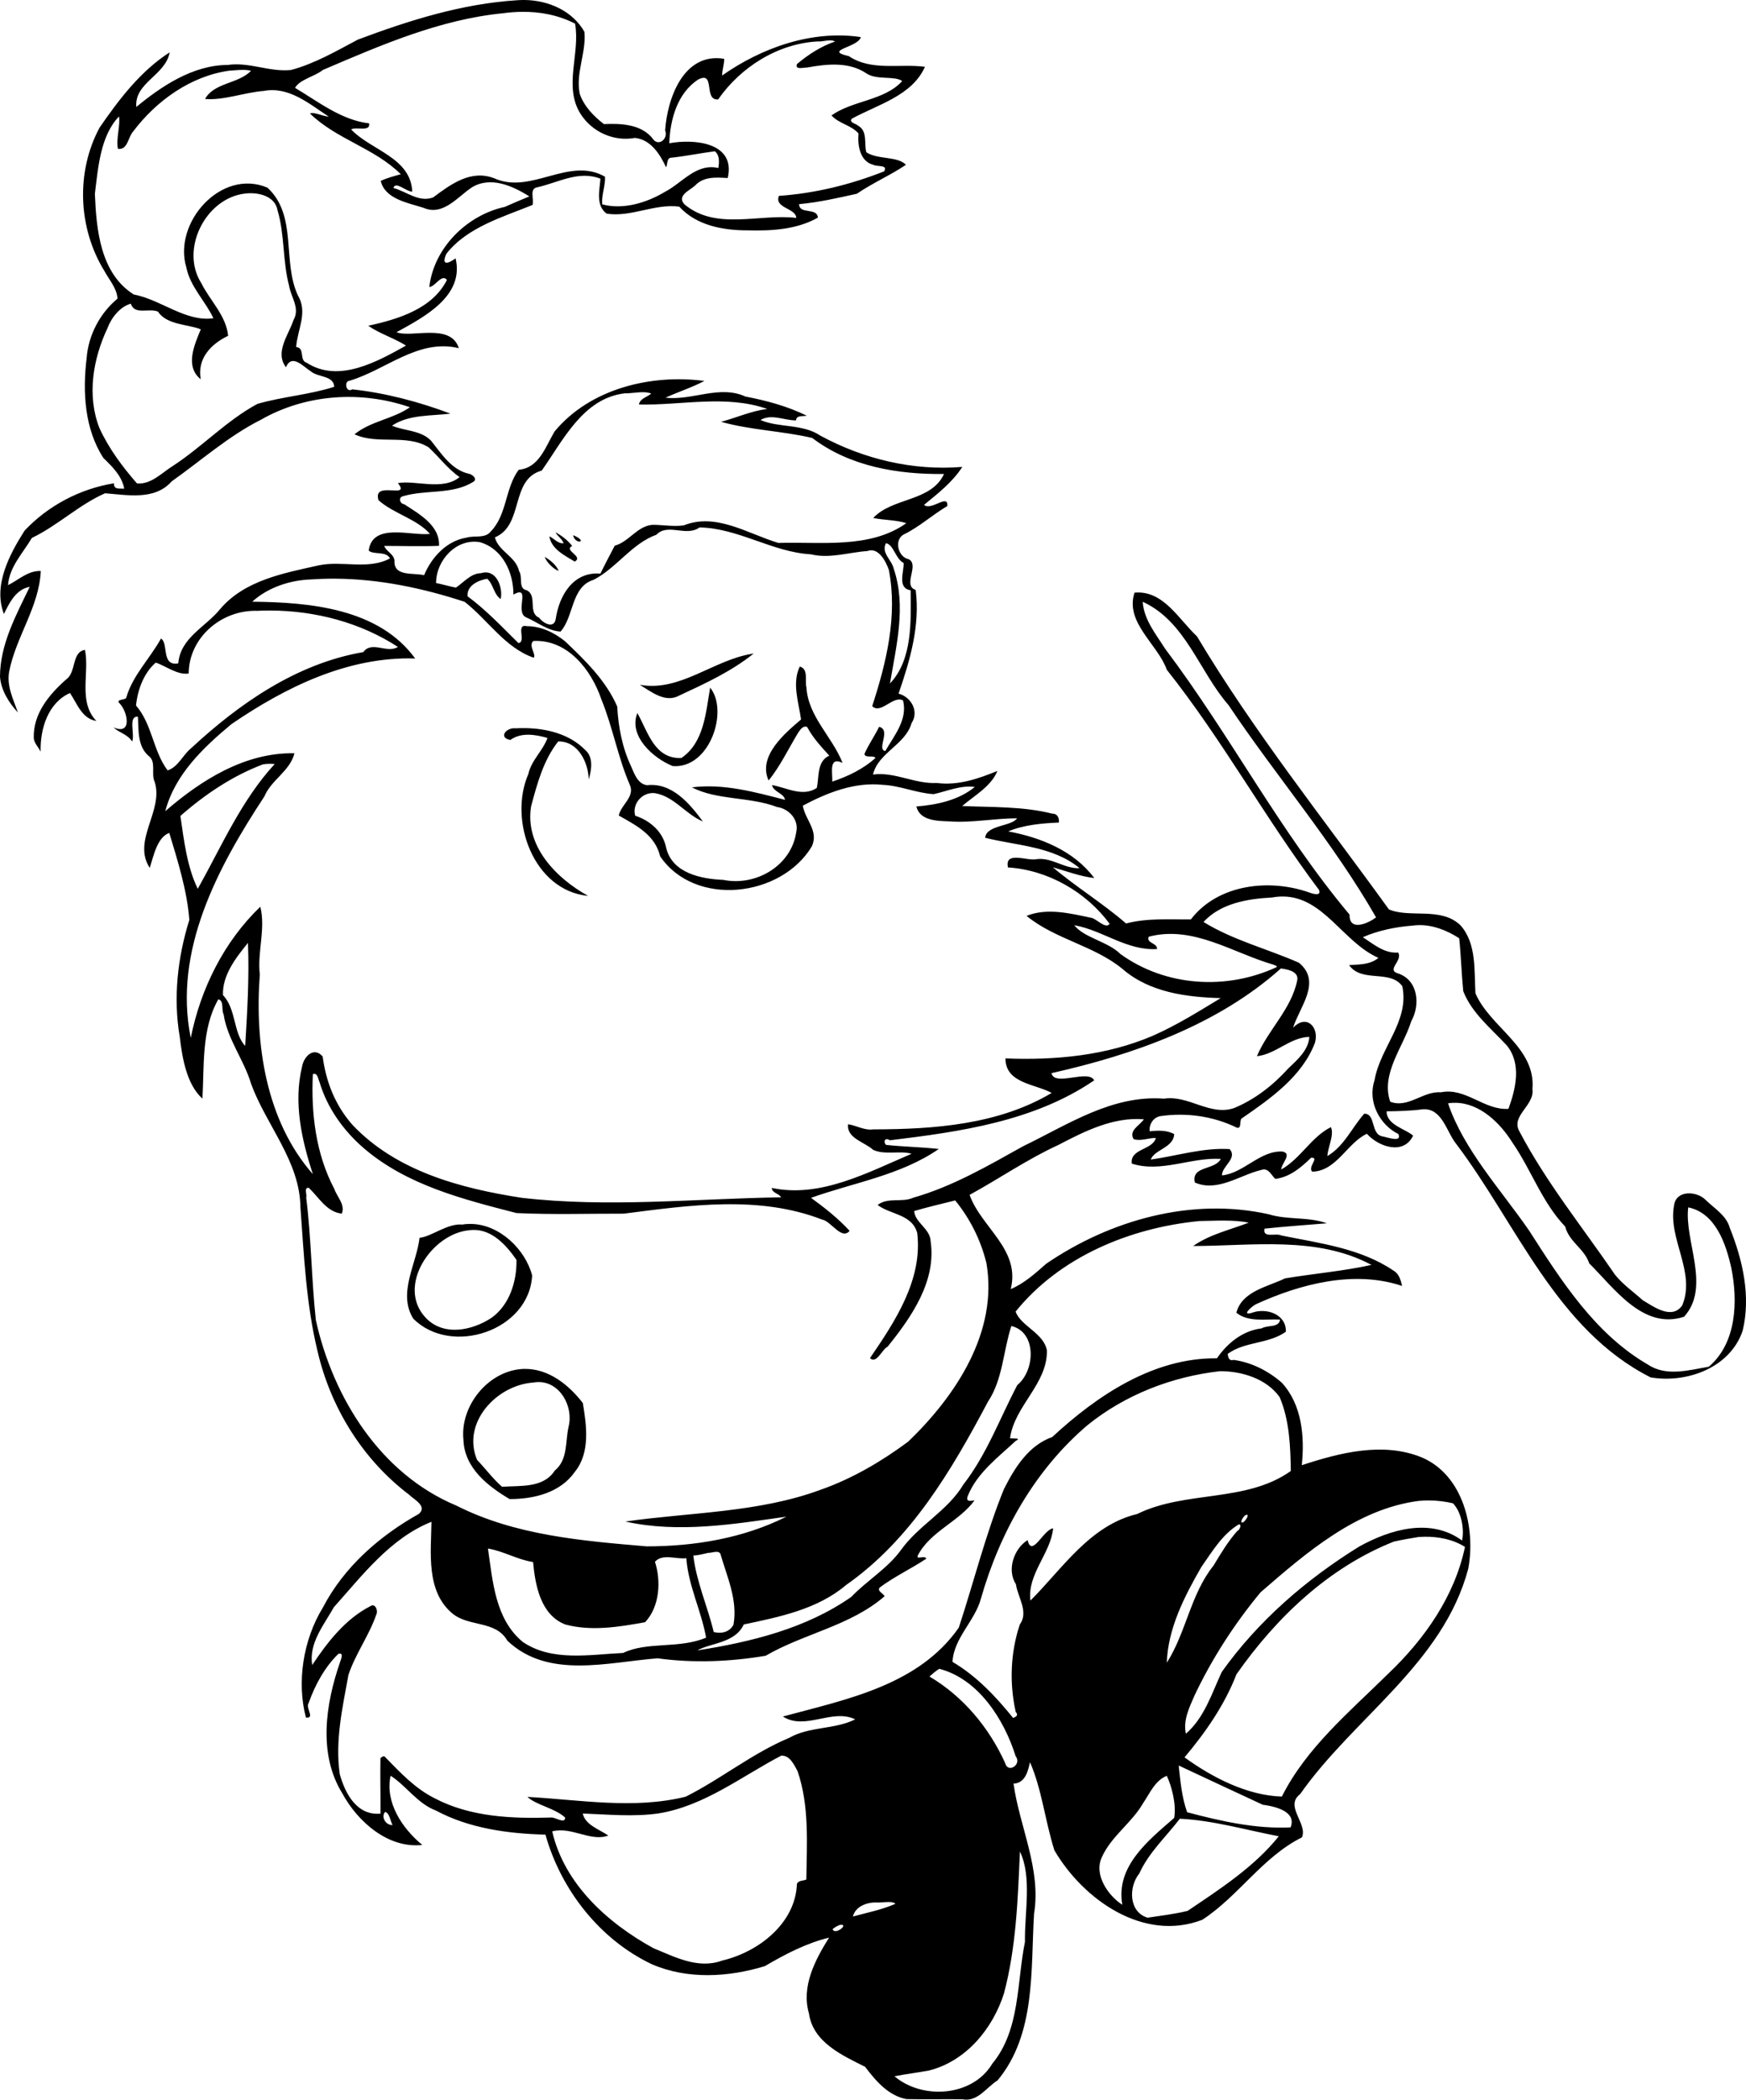
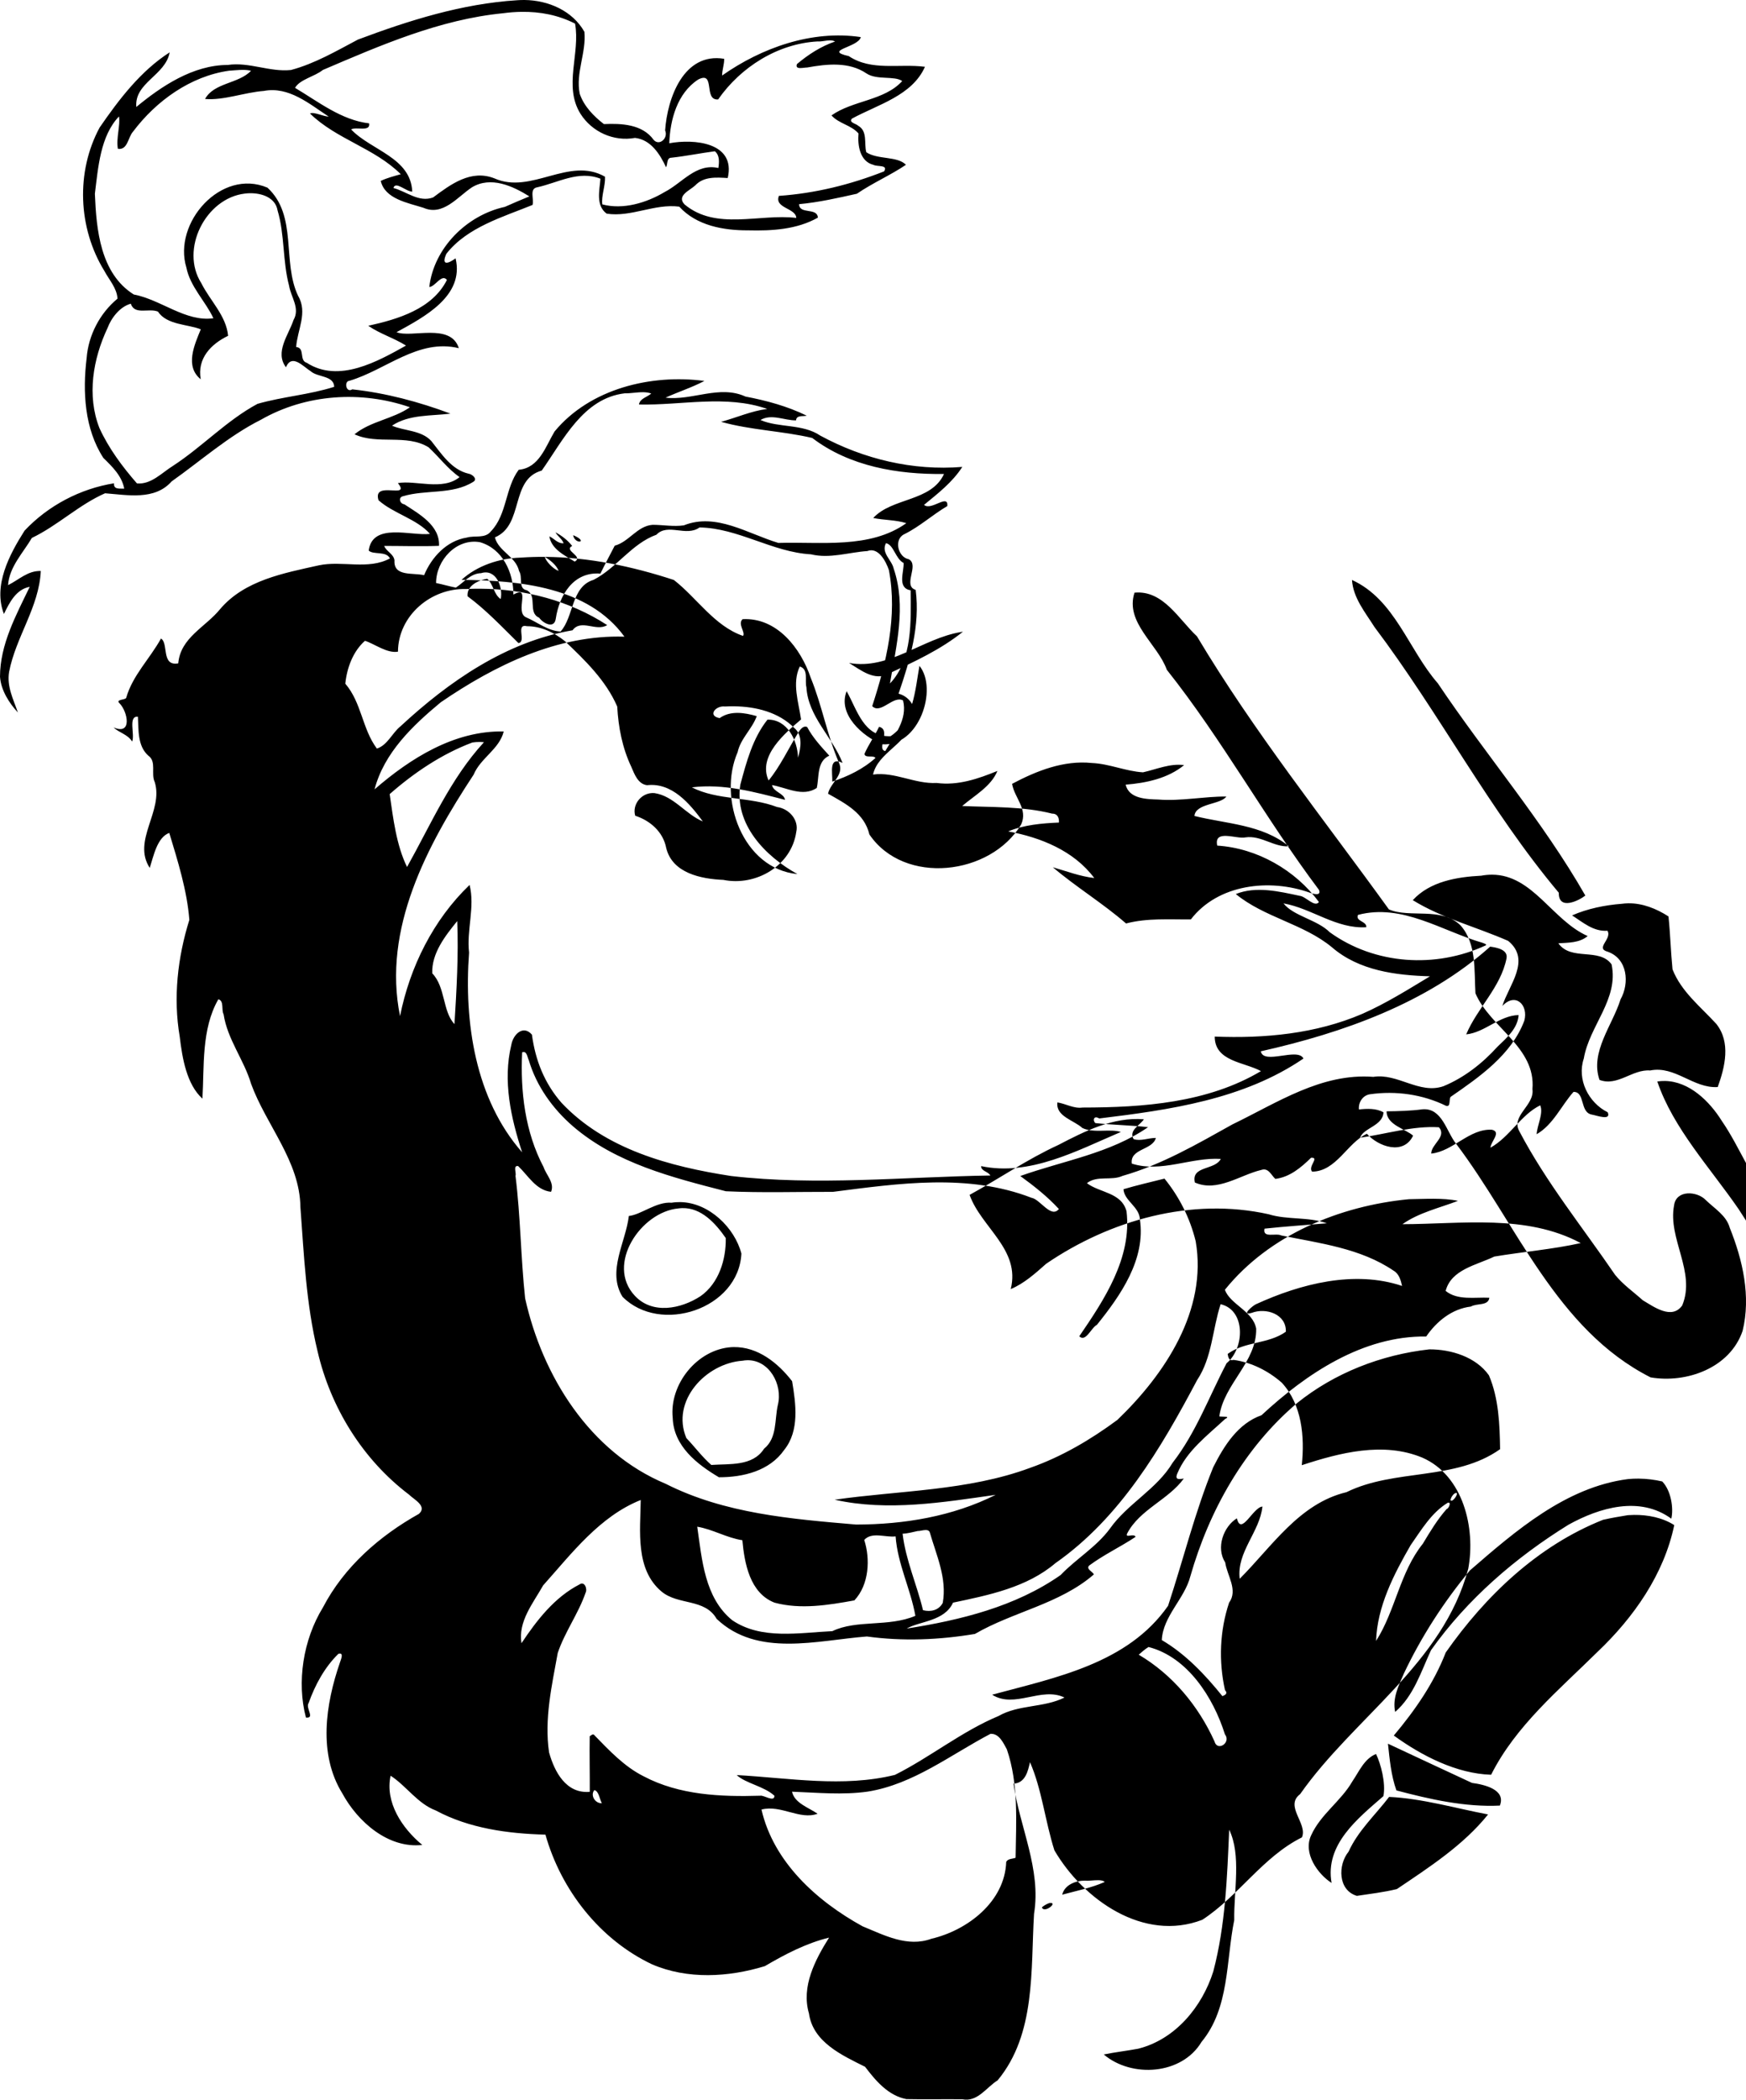
<svg xmlns="http://www.w3.org/2000/svg" id="svg4277" height="656.73mm" width="546.26mm" version="1.1" viewBox="0 0 1935.566 2326.985">
  <g id="layer1" transform="translate(2227.8 1156.8)">
-     <path id="path4" d="m-1646.5-1156.8c-2.725-0.03-5.444 0.06-8.145 0.268-60.862 3.812-119.64 22.3-176.38 43.6-24.012 12.7-47.788 26.65-74.238 33.713-23.675 2.475-46.299-9.114-70.049-5.602-38.688 0.062-73.751 23.751-101.36 46.551-2.325-27 32.312-34.888 36.975-60.525-32.1 20.562-56.124 52.064-77.648 83.326-26.5 49.087-23.976 111.39 5.199 158.84 5.287 9.988 13.901 19.025 14.613 30.812-19.575 16.2-32.289 40.502-34.226 65.914-4.537 37.212-2.374 78.3 18.514 110.56 9.8 9.613 20.625 20.012 23.162 34.1-4.425-0.362-12.051 1.449-11.301-5.951-37.462 5.987-73.162 24.751-99.199 52.514-16.938 26.65-35.038 60.937-22.863 92.324 6.088-12.488 13.389-27.363 28.602-30.088-15.05 31.25-32.939 63.776-32.951 99.701 1.113 15.012 10.162 29.174 19.85 39.574-5.075-14.65-12.55-29.011-9.725-45.174 7.45-38.638 33.175-71.564 35.1-111.64-14.262-0.6-24.424 9.85-36.299 15.662 1.35-20.225 16.65-35.738 26.4-52.312 28.75-13.775 52.061-36.712 81.148-49.5 24.875 1.887 55.064 8.114 73.789-13.148 32.662-23.1 63.124-50.327 98.986-68.352 49.875-28.5 111-32.523 165.2-13.836-18.825 13.125-43.488 15.325-61.438 29.975 25.65 11.95 57.412-0.75 82.074 14.4 11.688 10.788 21.174 23.85 34.387 33.037-18.812 15.438-48.737 3.137-68.387 6.662 14.938 18.662-28.475-3.675-21.475 19 16.912 14.988 42.336 20.612 57.049 37.262-20.388 2.612-63.699-13.1-67.924 18.5 5.138 5 19.411 0.188 23.549 8.713-24.175 13.025-53.036 2.137-78.861 7.662-38.725 8.637-82.2 16.488-109.34 48.426-16.225 20.075-43.938 31.462-46.488 60.199-19.225 3.562-10.525-22.786-19.162-27.461-12.225 22.225-31.462 40.8-38.5 65.562-0.75 2.75-12.387 1.511-7.387 6.211 9.088 9.3 14.313 35.714-6.6 26.701 5.425 5.612 15.987 7.736 20.512 15.674 3.35-7.662-4.812-28.65 6.426-27.537 0.812 14.612-0.588 32.4 11.574 43.162 9.363 6.588 2.575 20.014 7.088 29.264 9.963 32.088-25.351 64.8-5.551 95.088 4.263-13.075 8.1-33.738 21.65-38.775 9.262 30.675 19.75 63.725 22.25 96.4-13 41.6-18.05 86.287-10.65 129.57 2.825 23.788 7.65 52.663 25.15 68.563 2.15-35.138-1.4-77.063 17.662-110.15 6.588 1.775 3.125 11.675 5.812 16.65 4.237 27.837 22.638 50.474 30.488 77.074 16.838 46.025 53.987 85.625 54.662 136.56 3.975 53.488 6.299 107.49 19.012 159.8 14.425 62.362 50.002 119.95 101.23 158.75 5.537 5.537 20.75 12.899 11.162 21.449-43.75 24.45-82.975 58.752-106.4 103.66-22.062 35.912-29.237 82.911-18.887 122.11 10.538 1.113-0.8-10.675 3-16.125 7.125-20.012 17.675-39.512 32.938-54.475 6.713-1.938 2.737 6.288 1.725 9.676-15.9 46.038-24.287 101.46 2.713 145 16.988 31.388 50.862 61.286 88.6 57.086-22.6-18.712-41.401-47.274-35.139-76.699 16.95 10.7 29.926 30.988 50.113 38.5 37.075 19.888 79.987 25.7 121.57 26.787 17.2 61.138 60.175 116.24 118.03 143.66 39.488 17.038 84.751 14.401 125.18 2.076 22.275-13.1 45.963-25.463 71.213-31.613-15.388 24.525-31.063 54.239-22.301 84.014 4.438 31.862 36.75 46.425 62.213 59.125 11.738 15.475 25.688 32.024 45.838 35.836 20.65 0.438 41.337-0.074 62.012 0.176 16.812 3.388 26.613-13.212 39.088-20.975 42.538-51.312 36.588-122.32 40.375-184.56 8.113-49.575-15.988-96.051-22.75-144.3 13.262-0.425 16.225-14.6 18.225-23.775 13.075 29.525 16.901 65.788 27.113 97.75 31.975 54.65 98.887 101.98 163.95 76.938 40.188-26.162 66.888-69.687 110.44-91.324 6.638-15.275-19.65-34.613-2-47.926 59.662-85.038 158.4-144.6 186.39-249.86 8.3-44.638-5.348-103.19-51.024-123.1-43.188-17.888-91.25-5.425-133.53 8.412 3.3-31.525 0.25-67.126-22.188-91.451-15-13.1-33.563-22.525-53.426-25.25-5.388 1.512-5.999-3.275-6.549-6.6 18.988-14.025 45.1-10.787 64.5-24.6 0.662-19.575-21.989-26.975-37.826-20.912-12.612 3.7 1.326-8.2 4.676-9.562 49.475-22.662 109.01-38.05 162-20.275-1.438-6.338-3.337-13.4-9.375-16.875-36.7-25-82.138-30.413-124.62-39.088-5.862-3.025-20.963 3.487-18.488-7.525 22.975-2.475 46.075-3.975 69.1-5.938-20.712-7.475-43.587-3.525-64.6-10.037-85.438-18.988-175.51 6.375-246.6 54.9-11.912 10.6-24.675 22.025-39.25 28.037 11-44-32.763-68.224-45.613-104.39 32.975-18.05 64.012-39.562 98.25-55.25 29.275-15.262 60.989-31.326 94.976-28.514-4.713 6.975-17.026 12.225-11.451 21.937 7.612 2.638 16.525-1.336 24.688-1.274-3.475 13.638-28.924 11.638-26.637 28.438 32.638 10.462 65.675-7.263 98.65-5.188-6.513 12.738-33.062 7.362-28.75 26.137 25.038 11.05 49.874-8.338 73.762-13.963 7.875-2.675 10.862 5.838 15.449 9.963 15.962-1.975 28.538-12.563 39.588-23.426 9.95-0.675-3.863 9.65 1.162 15.4 26.912-0.3 39.013-32.012 60.738-41.975 12.662 14.312 40.675 24.125 51.225 2.088-8.325-7.562-29.287-11.675-29.387-26.974 13.35-0.163 26.749-0.476 40.012-2.264 21.65-1.538 26.262 24.862 37.162 38.375 67.362 89.025 110.71 205.65 215.48 258.74 39.8 6.787 87.961-10.313 102.02-51.525 9.338-38.162 0.151-78.45-14.236-114.22-3.725-13.738-17.001-21.375-26.613-30.787-9.562-9.988-32.85-11.576-35.125 5.899-7.125 37.112 24.464 73.75 9.014 110.94-11.488 16.175-31.375 1.55-43.75-5.812-10.262-9.275-21.914-17.288-30.639-28.125-35.938-52.6-76.386-102.46-106.11-159.04-9.8-17.312 17.037-28.587 14.475-46.762 4.013-46.475-46.926-68.264-63.176-106.2-1.55-25.2 1.525-54.912-16.562-75.324-21.45-20.9-56.138-7.688-79.375-17.676-72.162-100-149.48-196.56-212.81-302.65-20.2-18.812-37.375-51.4-69.213-48.375-10.838 33.075 25.713 57.012 35.801 85.449 61.562 77.488 109.2 164.84 168.66 243.9 3 7.237-6.536 4.511-10.424 3.049-44.4-15.8-101.5-9.425-131.58 29.713-23.312 0.225-48.412-1.699-71.824 4.514-25.775-22.4-55.276-40.326-81.176-62.301 15.2 4.35 30.088 10.112 45.926 11.938-22.738-30.4-59.526-45-95.426-51.688 17.5-7.263 37.401-9.001 56.238-9.801 0.412-4.95-1.4-9.962-7.537-9.887-32.438-8.2-66.776-6.962-99.701-8.449 13.775-11.775 32.126-21.751 39.051-38.863-21.35 8.7-43.762 16.474-67.313 13.324-24.15 1.337-46.489-12.599-70.576-9.324 5.537-24.2 35.8-32.825 42.75-57.025 8.475-12.812-0.249-28.925-14.449-32.625 12.713-36.838 24.051-75.524 18.988-114.99-15-4.75 4.6-27.613-7.713-33.988-12.188-2.35-16.712-22.362-4.812-27.787 17.125-8.463 31.213-21.525 47.625-31.15 1.188-14.275-17.9 5.699-25.838-1.301 15.4-12.638 31.488-25.073 42.438-42.086-54.738 4.487-109.44-8.638-157.45-34.676-19.6-13.275-46.101-8.462-66.301-17.287 12.2-7.25 26.35 0.55 39.412 0.412 0.463-6.112 7.663-4.162 11.863-5.199-21.462-10.512-44.512-16.725-67.912-21.213-28.85-13.212-59.176 4.8-88.602 1.225 14.188-6.463 29.188-11.213 43.051-18.525-59.05-7.838-126.83 8.525-166.09 56.025-9.975 16.612-16.938 40.35-39.75 42.438-15.088 20.15-12.875 49.588-30.75 68.15-6.45 8.425-17.788 4.325-26.75 6.975-22.225 3.45-39.074 21.675-47.387 41.713-12.1-3.025-34.001 1.95-32.826-16.4-0.8-7.2-9.425-10.149-11.375-16.074 20.238 0.013 40.5 0.686 60.75-0.076 1.113-22.612-22.062-35.311-38.475-46.049-5.138-0.625-6.862-7.714-1.574-8.889 25.3-7.662 54.688-1.474 77.875-15.924 5.513-3.025-1.062-8.575-5-9.088-18.975-4.388-29.937-21.888-41.287-36.113-11-12.238-30.288-11.15-43.65-17.125 18.925-12.612 43.199-10.612 64.824-13.35-35.012-13.088-71.674-22.888-108.89-26.9-6.925 4.4-9.375-9.049-3.15-9.486 40.438-11.962 76.325-47.039 121.28-36.139-8.95-28.488-52.763-10.962-69.051-17.725 30.45-16.725 75.476-40 65.451-81.85-8.875 6.625-16.025 7.837-10.188-5.051 23.125-29.588 63.124-40.875 95.524-54.125 1.938-6.263-3.987-18.074 5.275-19.574 23.012-5.05 45.812-19.013 69.975-9.488-0.912 12.862-5.487 29.575 6.9 38.713 27.062 4.237 53.076-11.325 80.488-7.75 19.212 21.125 49.112 26.388 76.387 26.275 26.2 0.662 53.939-0.9 77.264-14.1-0.65-11.6-20.663-3.163-20.801-14.926 21.662-2.013 42.975-6.849 64.088-11.574 17.088-11.762 38.212-21.025 54.35-32.062-9.463-9.85-31.301-5.501-43.926-13.889-2.712-9.537 1.789-23.388-9.111-29.463-2.212-2.263-10.7-3.487-6.875-7.787 28.638-15.638 66.738-25.387 81-57.475-28.575-3.7-59.264 5.025-84.451-11.838-29.05-6.55 10.763-9.599 13.338-21.074-54.262-8.137-110.16 11.925-153.76 42.588-0.025-6.275 2.45-12.289 2.287-18.539-45.025-7.45-63.012 43.888-65.475 79.338 3.725 8.725-6.576 17.776-12.764 10.426-12.538-17.338-35.687-18.251-55.074-17.389-11.388-8.775-22.049-19.675-26.824-33.562-4.725-23.262 7.425-45.536 5.188-68.736-13.401-23.551-40.191-34.957-66.531-35.242zm-3.092 13.125c20.518-0.268 40.688 3.511 59.297 13.055 6.013 33-13.124 69.262 5.988 99.912 12.788 20.188 36.874 31.063 60.449 26.738 17.412 1.863 27.663 17.95 34.4 32.5 2.013-3.15 0.45-10.363 5.713-10.525 16.225-1.762 32.224-5.051 48.387-7.176 5.537 4.463 4.875 12.238 3.912 18.562-24.612-5.638-40.075 16.638-59.475 26.562-20.188 12.1-46.274 19.912-69.174 13.75-1.325-9.287 3.512-20.425 3.012-30.662-39.862-22.862-81.812 20.024-122.62 1.824-26.05-10.212-48.387 6.588-67.975 21.15-15.825 5.862-29.35-6.587-43.975-10.475 2.263-8.062 13.888 3.938 20.875 4.062-1.688-37.925-45.689-45.7-67.764-68.963 5.562-3.35 21.701 3.125 19.926-6.725-30.675-3.55-56.438-24.101-82.125-39.363 5.425-9.463 21.636-12.387 30.861-19.824 64.088-27.4 129.68-55.987 199.7-62.85 6.872-0.925 13.75-1.465 20.59-1.555zm341.89 31.607c2.039 0 3.961 0.315 5.629 1.272-15.625 5.325-29.675 14.413-42.25 24.988-2.525 6.775 7.401 3.761 11.426 3.799 21.95-3.925 46.212-6.587 65.688 6.613 11.425 7.625 30.95 2.3 39.588 8.412-19.888 21.85-54.576 21.264-78.426 38.076 8.287 9.287 21.862 10.636 29.975 20.049-1.175 13.013 1.502 31.076 16.539 34.738 4.287 2.3 16.549-0.35 11.824 7.225-37.275 14.738-76.588 24.388-116.62 27.176-5.35 13.738 18.901 13.4 19.238 24.412-40.775-4.912-88.788 14.299-123.81-14.926-9.3-9.662 6.025-15.624 11.85-21.111 9.425-10.1 23.536-8.85 35.986-8.15 9.25-39.775-37.637-43.6-64.787-38.537 0.875-26.137 8.875-55.5 31.963-70.588 19.612-10.225 5.501 23.325 22.176 22.025 25.062-35.938 66.1-61.888 110.38-64.301 4.117 0.369 9.16-1.169 13.644-1.172zm-650.84 32.717c3.053 0.01 6.079 0.254 9.027 0.981-13.762 14.525-40.998 13.025-50.961 31.25 20.512 1.8 43.499-7.25 65.236-8.912 27.688-5.25 50.401 14.412 71.863 28.475-6.213-0.225-16.775-5.687-20.725-3.412 29.275 28.575 71.475 38.224 100.6 67.262-7.5 2.1-15.139 4.037-22.201 7.387 4.575 20.15 30.338 24.351 47.338 29.801 21.6 9.55 37.75-12.088 53.65-22.625 20.888-12.688 45.162-1.637 63.762 9.988-9.162 3.7-18.212 7.674-27.25 11.637-42.012 9.137-78.674 45.413-83.699 88.738 6.425 0 13.825-15.2 19.537-7.775-16.262 32.325-54.524 43.549-87.199 50.799 13.088 9.012 28.475 13.512 41.838 21.938-30.962 17.3-74.438 42.076-110 19.076-8.863-2.638-1.5-16.438-11.775-17.525 1.35-19.025 13.1-38.188 2.15-56.688-18.05-37.988-0.238-88.788-33.963-119.88-51.462-21.812-105.03 39.05-89.863 88.625 4.225 21.3 21.637 37.888 29.912 56.113-30.688 4.35-57.987-20.625-88.262-26.338-37.088-23.412-41.45-71.775-43.1-111.6 3.638-29.325 6.1-64.138 26.725-85.713 1.725 9.438-3.388 24.537-1.213 35.887 10.962 1.6 11.137-12.836 16.787-19.049 25.6-34.025 63.663-61.514 106.53-67.539 5.008-0.25 10.171-0.914 15.26-0.904zm7.584 136.68c13.074-0.246 28.438 4.661 30.844 19.033 8.062 27 5.501 56.101 12.764 83.426 2.05 12.738 12.462 24.95 4.912 38.125-5.425 16.488-21.026 35.525-8.363 52.287 6.525-15.425 18.901-0.963 27.451 4.438 7.737 6.9 25.612 4.526 26.037 17.264-27.825 8.838-57.063 10.836-85.025 18.861-34.288 18.438-61.238 47.589-93.775 68.764-12.3 7.612-24.237 20.911-39.887 19.398-16.225-18.638-31.275-38.786-41.588-61.361-14.088-35.975-7.138-76.588 8.912-110.65 4.263-11.475 13.926-23.925 25.889-27.125 4.2 12.925 19.911 4.575 30.111 8.75 9.725 14.925 33.475 13.974 47.463 19.637-7.062 17.188-17.887 41.001-0.074 55.363-4.112-23.062 11.362-39.062 30.375-48.199-2.175-22.388-20.002-38.839-29.664-58.227-24.012-37.525 4.776-94.275 48.201-99.375 1.73-0.233 3.55-0.373 5.418-0.408zm436.34 220.53c3.078 0.052 6.049 0.438 8.783 1.469-4.45 3.95-12.651 5.488-13.613 12.15 47.212 1.075 96.375-11.1 142.12 4.912-17.6 2.263-34.024 9.687-51.086 14.287 33.012 9.262 68.05 10.138 101 17.875 41.662 31.7 94.962 40.538 146.12 39.926-14.188 30.9-57.5 25.988-78.463 48.775 12.125 2.513 24.824 2.012 36.699 5.725-40.35 28.825-95.036 20.413-141.8 21.926-33.812-10.075-68.913-33.851-104.86-19.488-11.55 1.663-23.126-0.6-34.676-0.6-17.112 1.337-26.05 18.862-41.938 23.137-5.338 10.288-10.812 20.538-15.875 30.938-30.038-2.425-45.649 24.1-49.486 50.025-1.613 11.562-13.95 5.201-18.4-1.137-12.988-5.438-1.562-24.15-13.688-30.4-10.088-1.863-4.075-14.4-8.6-21.312-3.525-16.175-22.787-21.751-26.787-37.326 32.6-13.725 16.511-64.187 51.924-74.037 23.775-33.6 45.8-80.162 92.088-85.625 6.463 0.172 13.757-1.333 20.529-1.219zm62.309 149.89c42.738 0.613 80.662 27.363 123.47 29.775 21.012 5.062 41.662-2.189 62.562-3.639 12.175-4.737 20.638 11.463 23.875 21.088 9.762 51.1-2.788 102.5-18.5 150.81 9.375 9.55 23.288-12.274 34.188-6.324 5.312 21.212-9.775 38.875-19.688 56.062-10.125-1.65 6.949-23.476-6.863-26.863-4.95 10.275-11.662 19.65-16.262 30.088 1.05 5.075 9.213 0.925 12.301 4.4-13.875 12.525-30.601 20.411-47.926 26.273 0.4-9.912-4.25-28.262 11.4-20.75-11.388-29.038-38.163-51.237-40.088-83.824-2-7.763 2.675-19.925-7.35-23-8.825 18.475-1.275 39.612 1.412 58.688-17.612 15.1-48.301 40.5-35.988 67.6 12.312-14.762 22.152-35.463 32.789-52.9 2.175-3.237 5.386-8.3 9.986-6.312 6.287 11.938 15.55 21.788 24.525 31.738-14.05 6.287-11.062 23.399-13.887 35.824-15.7 10.288-33.35-0.386-49.625-3.236 1.712 7.938 13.337 8.924 14.412 16.361-33.562-8.65-68.15-18.237-103.25-13.824 28.138 14.512 64.362 10.201 94.475 21.801 13.075 1.725 24.412 14.111 21.25 27.674-5.425 37.538-44.787 60.4-80.85 53.062-24.588-1.025-56.576-7.387-63.326-35.412-3.413-17.85-17.874-30.375-34.361-35.688-3.725-12.75 7.437-26.324 21.412-25.074 21.538 3.275 34.275 23.398 53.562 31.398-14.638-19.9-34.276-43.262-61.801-40.162-10.112-1.188-14.061-12.374-17.524-20.424-9.912-20.875-14.325-43.751-15.562-66.701-12.4-28.738-35.514-51.15-57.889-72.4-11.838-9.588-26.574-16.7-42.049-16.662-13.438-3.237-0.288 17.3-9.588 18.688-18.2-17.888-35.925-36.775-56.375-51.85-1.15-11.75 11.812-17.812 21.725-19.412 7.05 6.062 7.176 17.313 14.988 22.463 2.75-13-4.964-33.951-21.789-28.676-11.562 0.25-19.049 10.199-27.887 16.012-7.388-1.387-14.6-3.623-21.963-5.086-0.025-25.225 22.588-49.862 48.676-45.25 25.188 7.325 37.186 33.749 37.049 58.012 20.262-11.075 0.975 19.225 14 25.225 12.6 5.375 24.1 15.037 38.275 15.787 14.838-16.325 11.65-49.799 36.562-57.299 25.675-13.162 42.076-40.012 69.676-50 12.65-13.25 32.962 2.65 47.812-8.062zm-159.71 5.4c2.45 4.475 7.312 7.212 9.012 12.1-6.625 0.5-10.586-5.362-15.774-7.662 2.138 14.212 17.325 21.386 28.125 27.986 10.212-5.888-12.839-12.236-2.852-17.361-4.938-6.263-11.474-11.388-18.512-15.062zm19.562 3.125c1.962 11.112 18.2 7.725 0 0zm346.8 8.887c8.625 1.637 10.486 17.312 19.586 21.975 0.463 10.2-7.4 27.65 7.838 30.312 0.15 33.4 2.376 76.625-22.986 103.22 7.037-41.762 18.288-85.836 4.125-127.34-2.175-9.8-14.188-17.351-8.562-28.176zm-378.11 15.176c0.613 4.075 8.638 13.373 15.275 15.523-2.812-6.825-9.238-11.711-15.275-15.523zm-232 24.182c48.614 0.352 96.92 10.493 143.01 25.617 25.662 19.988 44.888 51.038 76.65 61.988 2.987-3.987-6.386-13.362-0.424-18.562 38.1-1.975 64.437 32.224 75.475 64.949 12.562 30.75 18.174 63.725 31.324 94.213 6.263 13.562-9.6 22.038-12.125 34.275 19.388 10.975 40.25 21.486 45.85 45.174 38.675 56.838 134.43 45.414 168.2-11.023 7.812-17.262-7.325-29.264-10.037-45.076 27.1-14.4 57.199-26.35 88.449-23.1 19.325 0.8 37.462 9.174 56.662 10.324 15.012-3.325 29.9-10.086 45.588-7.986-18.075 14.812-42.051 19.825-64.801 21.662 3.8 15.762 23.139 16.062 36.076 16.475 25.25 1.975 50.588-3.45 75.525-3.338-5.8 8.988-34.2 7.376-35.338 21.551 35.575 8.863 75.012 9.35 104.7 33.65-16.625 1.025-30.899-12.425-48.174-9.9-9.725 2.2-35.301-9.562-31.238 9.113 44.325 2.8 86.738 27.238 112.71 62.5-4.588 6.537-14.75-6.377-21.287-6.852-22.812-4.838-48.289-11.037-70.852-1.975 31.825 26.062 74.85 32.864 106.46 58.889 30.1 26.112 71.188 31.198 108.81 32.273-24.488 14.775-48.825 30.075-75.062 41.625-51.437 22.1-108.14 27.401-163.57 25.176 0.037 27.725 32.7 28.125 51.25 38.275-59.062 35.162-130.58 40.312-197.76 40.375-9.85 1.4-18.486-4.251-27.924-5.676-1.9 15.55 18.287 19.662 27.725 28.35 12.85 6.062 30.413 0.539 42.65 4.389-48.288 20.512-100.99 49.325-154.91 37.838-0.062 5.662 7.812 5.886 10.25 10.398-95.75 1.538-192.1 11.613-287.55 0.551-67.85-10.475-139.22-29.513-187.79-81.025-18.962-21.638-29.075-47.212-32.875-75.625-9.65-11.125-20.801-0.338-22.826 11.25-9.7 40-0.473 81.012 11.976 119.19-52.088-59.287-64.526-144.22-58.826-221.32-2.913-24.988 6.701-50.488 0.576-75.051-40.212 38.525-66.289 91.037-77.102 145.41-19.7-96.838 30.101-189.36 81.576-267.6 7.662-18.488 28.561-28.212 33.361-47.887-54.738-1.113-103.61 29.861-143.19 64.174 10.625-40.55 42.163-70.575 73.4-96.5 59.925-40.975 129.35-75.074 203.62-72.699-40.45-55.588-116.92-62.312-180.61-62.949 17.038-15.675 41.911-24.002 65.361-24.664 9.012-0.637 18.025-0.907 27.027-0.842zm894.74 25.605c47.675 21.7 62.524 77.161 95.137 114.49 53.138 79.338 116.15 152.36 163.55 235.26-7.162 5.662-29.826 16.912-29.389-3.088-77.038-91.7-132.39-199.08-204.35-294.5-10.188-16.2-23.637-32.2-24.949-52.162zm-966.63 9.686c49.442 0.229 99.43 13.288 140.97 40.34-12.275 7.625-28.812-7.225-38.412 5.725-73.612 12.688-137 56.611-190.72 106.42-9.312 7.45-14.351 20.875-26.176 24.688-16.3-21.775-16.924-50.924-35.012-71.924 1.762-17.338 8.487-35.825 21.824-47.525 10.738 3.413 24.338 14.138 36.562 12.051 0.263-39.925 36.5-70.6 75.65-69.438 5.093-0.25 10.202-0.364 15.316-0.34zm-205.95 43.639c-14.938 2.112-9.437 24.963-20.85 32.713-18.962 16.838-36.664 37.925-35.914 64.875 0.312 5.763 5.301 10.176 7.613 15.238-0.675-25.375 8.25-54.275 32.562-65.062 7.6 11.288 13.224 28.587 29.199 30.975-20.5-21.438-7.361-53.113-12.611-78.738zm741.35 3.963c-0.512 0.1-1.538 0.287-2.051 0.387-42.962 6.963-79.737 42.489-124.26 34.289 12.962 7.812 28.3 20.712 44.188 11.762 28.488-13.25 57.512-26.612 82.125-46.438zm-48.275 37.9c-4.875 27.4-6.625 60.9-32 77.963-29.95 1.038-36.9-29.052-48.713-49.852-10.188 25.475 17.675 50.151 39.213 58.764 41.075 3.225 62.312-61.312 41.5-86.875zm-205.39 44.812c-3.447-0.041-6.871 0.039-10.244 0.225-10.3-1.262-19.712 10.349-5.875 12.887 12.062-8.65 27.65-6.074 41.15-2.199-5.138 14.312-17.938 24.8-21.188 39.938-22.375 51.4 5.787 129.27 66.287 135.1-35.375-19.5-70.35-55.188-63.275-99.15 6.737-25.1 13.674-51.312 30.074-72.012 21.938-0.475 33.326 22.999 33.863 42.137 3.125-10.712 5.462-24.936-4.15-32.898-17.248-17.5-42.516-23.736-66.643-24.025zm-282.23 39.545c1.613 0.016 3.228 0.115 4.85 0.293-36.95 40.075-58.887 91.162-85.262 138.26-11.838-24.15-15.325-53.613-19.25-80.775 27.025-23.725 57.875-44.525 91.625-57.188 2.672-0.422 5.349-0.619 8.037-0.592zm1122.4 147.08c45.19 0.111 66.802 50.761 106.03 68.012-9.175 7.75-21.612 7.25-32.537 8.025 14.238 20.038 45.337 4.411 59.012 23.361 8.188 38.688-24.636 67.938-30.799 104.36-7.825 23.175 5.187 48.986 26.512 59.549 4.1 9.662-11.875 3.614-17.562 2.576-13.612-2.35-7.187-25.351-20.35-25.176-13.6 15.312-22.475 36.312-40.875 46.937 0.613-10.212 7.737-23.074 3.975-32.049-21.35 10.412-33.85 35.098-55.162 46.961 0.2-6.688 12.512-17.374 1.6-19.898-25.088-1.438-42.862 23.925-67.287 26.438-0.037-10.45 17.525-18.626 8.588-29.176-29.275-1.788-58.489 7.55-87.476 11.6 3.862-11.075 25.301-13.038 25.951-28.188-8.238-4.575-18.125-4.112-27.188-3.137-0.825-7.75 4.174-15.751 12.324-16.863 28.562-4.062 58.289 0.101 84.264 12.826 5.375 1.6 2.998-6.863 5.024-9.9 31.762-21.95 67.55-46.637 81.713-84.437 4.775-17.112-9.6-31.975-24.338-16.338 7.013-22.888 32.3-50.938 6.463-72.113-35.038-15.413-73.062-24.986-105.76-45.148 19.038-20.775 49.011-25.738 75.861-27.113 4.193-0.768 8.194-1.121 12.024-1.111zm150.92 31.717c15.956-0.257 31.37 5.981 44.67 14.545 2.025 19.475 2.525 39.124 4.463 58.611 9.613 24.662 31.088 41.426 48.463 60.389 16.362 20.488 9.749 47.662 1.674 70.074-26.938 1.8-47.462-24.025-74.949-18.338-19.725-1.6-36.126 18.038-56.113 10.438-10.775-30.812 14.5-60.75 23.312-89.25 10.112-18.012 7.838-44.912-14.037-52.75-14.688-3.825 5.049-14.149-0.488-23.324-15.438 1.188-27.175-9.276-39.188-16.988 17.112-7.537 36.526-11.437 55.326-12.887 2.297-0.314 4.588-0.483 6.867-0.519zm-382.11 0.094c31.325 5.475 58.438 28.477 91.775 26.414 0.65-6.812-12.362-6.427-9.199-13.664 49.088-12.95 92.899 17.838 138.11 30.938 1.038 0.512 5.3 1.602 3.463 2.852-55.35 25.675-122.8 21.55-172.86-14.562-13.925-13.95-40.425-17.989-51.287-31.977zm-915.99 19.613c1.538 37.538-0.751 77.113-3.051 114.15-13.325-14.062-9.824-40.9-24.637-56.275-0.812-22.15 14.388-41.525 27.688-57.875zm1145.1 28.313c6.612 0.95 20.198 3.013 18.086 13.213-6.513 32.075-32.274 54.625-44.674 84.037 21.038-2.212 36.736-20.962 58.111-21.412-0.95 14.8-13.361 25.425-23.361 35-16.662 18.412-36.875 34.337-59.938 43.824-26.675 9.325-50.75-14.65-77.75-10.35-57.55-4.425-106.65 28.762-156.16 52.662-39.2 21.825-78.4 44.701-121.84 57.076-12.5 5.75-28.125-0.864-39.537 8.086 14.262 10.812 38.388 10.112 43.938 31.188 6.088 51.65-24.575 97.851-52.4 138.51 7.225 7.025 13.363-9.75 19.525-12.65 26.4-32.775 54.288-72.662 47.688-116.95-0.463-13.9-17.501-20.65-18.176-33.4 14.962-4.475 30.313-7.9 45.426-11.75 16.562 20.325 28.374 43.999 34.611 69.424 13.188 76.412-34.112 147.38-86.787 197.96-29.663 21.962-61.862 40.901-96.787 53.176-68.988 25.638-146.19 25.099-216.66 35.299 58.7 13.138 120.39 2.875 178.52-5.412-47.85 23.975-101.59 32.85-154.72 32.938-71.788-6.125-145.84-12.112-211.19-45.2-84.15-35.138-136.59-119.33-155.74-205.51-4.875-45.175-5.039-90.761-10.701-135.86 1.3-2.587-3.15-11.775 2.975-10.713 11.038 10.462 19.752 26.763 36.476 28.525 4.1-9.925-5.313-18.513-8.301-27.426-20.55-38.912-25.838-83.737-23.775-127.14 5.3-2.087 5.7 5.311 7.375 8.674 8.525 28.775 26.463 53.813 49.051 73.338 47.575 40.912 110.01 56.651 169.4 71.926 39.512 1.85 79.174 0.575 118.74 0.662 72.762-9.312 149.94-20.663 220.14 6.6 9.475 1.512 21.65 23.225 30.312 12.412-12.662-13.775-27.614-25.55-42.764-36.562 47.462-16.95 99.414-24.974 141.64-54.137-19.362-2.188-38.913-2.438-58.301-4.5-3.138-2.163-2.375-9.199 4.15-5.137 78.125-9.5 159.87-21.014 226.41-66.414-6.25-12.775-44.112 7.412-47.324-8 90.887-20.4 184.09-53.224 254.31-116.01zm193.8 148.88c26.948 0.473 49.343 22.38 62.982 44.265 20.85 30.212 32.8 66.225 58.438 92.963 4.1 16.788 21.35 24.511 26.588 40.736 28.138 27.9 59.75 73.937 105.12 59.162 30.062-33.162 0.024-83.986 4.637-121.24 30.388 6.338 41.762 40.375 47.75 67.1 7.388 36.862 5.975 83.201-24.938 109.49-22.112 3.837-47.051 11.211-67.363-2.264-58.65-33.9-95.948-92.663-131.65-148.28-31.362-45.588-72.614-89.65-90.076-141.37 2.881-0.434 5.718-0.613 8.506-0.564zm-256.42 130.55c9.284 0.039 18.469 0.541 26.969 2.291-20.712 7.95-43.276 12.962-61.613 25.875 65.575-0.075 137.09-11.437 197.65 20.926-30.975 6.9-64.163 9.674-95.801 14.949-19.65 9.512-47.724 14.212-53.949 38.062 13.375 10.85 32.513 6.738 48.463 7.588-1.212 9.325-13.837 5.787-20.475 9.762-20.962 2.513-37.926 16.288-49.539 33.176-70.225-0.887-132.97 41.275-182.55 87.225-26.25 9.275-41.588 33.988-53.551 57.676-20.312 49.938-33.224 102.51-50.049 153.55-44.7 64.088-124.65 79.525-195.03 98.525 24.812 15.875 54.624-9.312 80.199 3.15-23.2 11.475-50.687 7.626-73.162 20.488-40.775 17.025-75.574 45.574-114.82 65.236-57.462 14.212-117.21 3.401-175.38 0.201 9.912 9.275 30.437 12.362 41.824 22.938-0.012 7.612-11.85-0.95-15.688-0.062-43.662 1.337-89.775-0.614-129.22-21.476-21.45-10.7-38.062-28.524-54.562-45.424-1.562-2.35-3.701 0-5.301 1.025-0.362 20.5 0.175 41.025 0.062 61.562-26.375 2.337-39.124-22.276-45.137-43.676-5.412-37.025 3.036-73.912 9.611-110.19 7.812-23.3 22.839-43.499 30.852-66.699 2.312-4.325-1.137-13.276-6.75-9.264-27.65 14.225-47.364 39.726-64.289 65.139-3.987-24.1 12.902-44.338 24.039-64.113 31.7-35.475 62.686-76.488 108.17-94.625-0.475 33.988-6.313 76.887 23.1 101.51 18.538 15.388 47.964 7.413 61.039 30.238 45.138 42.912 111.26 23.813 166.54 19.525 39.825 5.487 80.174 3.812 119.76-2.812 42.488-24.7 93.988-33.125 131.94-66-1.637-3.175-9.099-6.05-5.199-9.85 16.188-12.025 34.638-20.576 51.4-31.764-1.887-4.438-12.15 2.139-9.25-3.924 13.95-26.5 45.462-37.051 62.699-60.676-4.35 0.6-10.475 2.199-7.188-5.613 10.312-25.025 33.488-42.3 52.801-60.25 7.062-3.612-2.439-2.361-6.264-3.023 4.963-36.038 41.6-60.176 40.875-97.238-3.462-19.512-28.974-26.863-34.674-43.113 49.225-60.988 127.39-92.998 203.87-100.34 8.9-0.106 18.284-0.531 27.568-0.492zm-834.93 3.68c-3.273-0.066-6.58 0.157-9.902 0.699-16.875-1.425-33.924 13.363-47.387 14.676-3.438 29.2-24.476 61.45-7.014 89.562 41.825 42.125 128.63 13.598 131.79-47.852-7.431-28.683-35.848-56.441-67.486-57.086zm1.889 6.668c21.154-0.56 36.904 16.81 48.26 33.182 0.425 23.775-7.676 50.125-27.926 64.375-21.7 14.2-53.462 20.6-72.975-0.525-32.338-34.7 6.825-92.851 48.338-96.676 1.459-0.202 2.893-0.318 4.303-0.355zm596.85 106.49c27.875 6.5 26.9 48.624 6.6 65.449-19.412 36.912-33.875 76.9-59.775 110.21-17.6 29.475-49.938 45.238-69.5 73-15.038 20.412-37.4 33.388-54.75 51.525-50.112 35.088-111.1 49.95-170.64 59.312 14.5-8.375 41.886-7.9 51.424-28.75 39.362-8.3 81.814-16.775 113.51-43.775 71.775-50.262 116.87-127.05 157.09-202.91 16.712-25.05 16.952-56.338 26.039-84.062zm-539.81 47.52c-0.864 0.013-1.732 0.043-2.606 0.092-37.988 2.513-68.937 41.289-64.975 78.576 1.05 31 26.825 51.187 51.213 65.6 26.962 0.037 56.187-6.987 72.449-30.387 17.05-21.275 12.851-51.101 8.676-76.076-15.803-20.392-37.987-38.168-64.758-37.805zm771.12 2.529c24.088-0.1 51.738 8.339 66.125 28.789 10.938 25.625 11.95 54.711 12.375 81.836-49.762 35.338-116.66 21.276-170.33 47.664-52.362 12.525-82.625 60.287-118.34 95.949-3.625-29.5 22.4-52.063 25.188-80.051-10.638 0.975-23.549 33.138-28.299 13.051-14.912 9.188-23.451 32.651-12.951 48.926 2.125 14.638 14.45 30.611 4.312 44.549-10.375 31.075-11.687 64.863-4.574 96.838 3.688 4.25-0.275 5.674-2.85 6.762-19.175-23.762-40.688-46.549-67.188-62.137 1.3-26.55 25.187-45.587 31.662-70.699 20.888-73 59.762-142.3 118.16-191.81 41.675-33.638 93.576-53.714 146.7-59.664zm-756.26 12.053c24.372-0.682 39.791 26.871 34.096 49.535-3.763 16.588-0.562 36.551-15.312 48.576-12.675 19.7-38.324 16.475-58.449 17.938-10.212-8.938-18.288-20-27.65-29.775-17.338-41.112 21.514-82.9 62.326-85.75 1.701-0.306 3.365-0.478 4.99-0.523zm988.3 131.2c8.829 0.071 17.686 1.157 26.211 3.143 9.863 10.212 12.724 29.812 10.049 41.25-34.862-25.488-79.525-12.413-114.03 6.725-58.712 36.35-112.24 82.514-152.36 139.01-11.112 23.925-19.176 50.574-39.738 68.424-3.263-14.988 3.812-29.111 9.6-42.424 19.4-41 44.301-79.476 73.201-114.33 50.588-43.85 106.35-92.274 175.07-101.26 3.969-0.398 7.977-0.575 11.99-0.543zm-202.21 15.877c3.391-0.039-4.34 11.504-6.309 7.916 0.45-2.775 2.1-5.226 4.125-7.113 0.988-0.556 1.699-0.797 2.183-0.803zm-8.604 10.717c3.317-0.227 0.041 6.941-1.904 7.024-10.4 11.725-18.438 25.176-26.488 38.551-25.462 31.688-30.249 73.875-51.824 107.71 1.262-38.1 19.6-73.701 38.35-106.18 11.875-16.925 23.013-35.925 41.113-46.963 0.282-0.085 0.533-0.133 0.754-0.148zm205.55 13.617c15.591-0.189 31.775 2.993 44.791 11.295-11.45 54.725-45.012 102.45-85.125 140.54-42.662 42.138-90.649 81.874-117.89 136.14-38.375-1.2-76.875-20.986-107.88-43.461 23.412-27.838 44.349-57.926 57.574-92.051 44.038-62.85 102.2-118.4 174.4-147.05 9.075-2.087 18.286-3.6 27.486-5.125 2.192-0.16 4.407-0.254 6.635-0.281zm-1038.3 13.082c17.325 2.875 32.624 12.35 50.012 14.963 2.375 25.738 8.314 58.612 35.726 69.225 28.85 7.763 59.599 2.724 88.486-2.551 16.35-17.425 17.725-45.936 10.9-66.961 8.375-9.438 23.875-2.502 34.775-3.977 2.225 30.612 16.599 58.163 21.924 88.051-29.688 12.688-65.112 3.987-92.062 17-36.638 1.663-78.524 9.863-110.99-12.125-30.75-25.088-33.488-67.35-38.775-103.62zm253.38 3.664c1.827 0.016 3.399 0.513 4.252 2.098 7.388 25.575 19.464 51.476 14.539 78.664-4.412 8.262-13.276 10.275-21.889 8.1-6.8-28.425-19.225-55.575-22.625-84.775 5.688-0.188 11.138-1.813 16.65-2.963 2.281 0.156 6.028-1.151 9.072-1.123zm246.92 129.65c43.288 11.1 71.85 55.999 84.662 96.762 7.275 9.35-8.55 19.525-11.588 7.75-17.812-39.35-46.524-73.924-83.949-95.986 3.475-3.025 6.9-6.163 10.875-8.525zm-174.35 96.223c8.939 0.05 13.47 10.227 17.297 17.226 13.175 38.6 10.212 79.989 9.688 120.1-3.325 1.413-8.55 0.825-10.412 4.6-1.562 44.088-42.8 75.774-82.975 85.199-26.488 9.725-52.226-3.95-76.264-13.812-50.6-27.812-98.7-71.087-112.06-129.39 21.488-5.625 42.6 11.899 62.188 4.637-9.75-6.787-25.613-11.7-28.338-24.438 27.95 1.038 56.175 3.876 84-0.111 50.625-8.125 91.738-40.813 136-63.988 0.298-0.02 0.591-0.029 0.879-0.028zm439.76 10.939c30.988 14.438 62.061 29.088 93.174 43.463 13.588 1.8 37.95 7.351 30.875 25.113-38.3 1.9-77.586-6.951-114.67-16.801-5.938-16.55-7.487-34.4-9.375-51.775zm-13.213 11.4c5.325 11.062 10.924 31.924 8.199 46.699-28.325 24.7-65.111 53.563-57.461 96.213-15.062-9.512-32.164-32.986-22.601-52.924 10.537-23.275 33.151-37.826 45.701-59.764 7.45-10.862 13.087-24.95 26.162-30.225zm-866.56 40.025c4.987 1.087 5.762 9.975 8.324 14.562-7.55 0.35-13.062-8.863-8.324-14.562zm881.05 7.549c36.762 1.675 74.998 12.938 109.71 19.426-27.2 33.938-65.149 58.475-101.11 82.713-14.525 3.538-29.562 5.312-44.35 7.537-21-6.263-21.2-34.25-9.213-48.963 10.55-23.338 29.625-40.613 44.963-60.713zm-177.29 36.352c13.612 28.125 5.027 67.611 5.601 100.11-9.238 45.45-5.101 97.351-36.289 135.11-21.838 36.488-77.325 40.138-108.35 13.875 12.675-2.587 25.563-4 38.275-6.412 41.075-10.325 70.8-46.438 83.162-85.688 13.525-51.275 15.325-104.35 17.6-157zm-144.95 55.942c2.963 0.059 5.54 0.529 6.975 1.982-15.062 6.625-31.337 9.763-47.137 14.088 2.712-11.112 15.225-15.725 25.625-15.588 3.586 0.461 9.598-0.581 14.537-0.482zm-52.783 25.244c7.292 0.174-7.771 11.811-9.904 4.826 2.4-2.038 5.174-3.637 8.137-4.699 0.695-0.099 1.281-0.139 1.768-0.127z" />
+     <path id="path4" d="m-1646.5-1156.8c-2.725-0.03-5.444 0.06-8.145 0.268-60.862 3.812-119.64 22.3-176.38 43.6-24.012 12.7-47.788 26.65-74.238 33.713-23.675 2.475-46.299-9.114-70.049-5.602-38.688 0.062-73.751 23.751-101.36 46.551-2.325-27 32.312-34.888 36.975-60.525-32.1 20.562-56.124 52.064-77.648 83.326-26.5 49.087-23.976 111.39 5.199 158.84 5.287 9.988 13.901 19.025 14.613 30.812-19.575 16.2-32.289 40.502-34.226 65.914-4.537 37.212-2.374 78.3 18.514 110.56 9.8 9.613 20.625 20.012 23.162 34.1-4.425-0.362-12.051 1.449-11.301-5.951-37.462 5.987-73.162 24.751-99.199 52.514-16.938 26.65-35.038 60.937-22.863 92.324 6.088-12.488 13.389-27.363 28.602-30.088-15.05 31.25-32.939 63.776-32.951 99.701 1.113 15.012 10.162 29.174 19.85 39.574-5.075-14.65-12.55-29.011-9.725-45.174 7.45-38.638 33.175-71.564 35.1-111.64-14.262-0.6-24.424 9.85-36.299 15.662 1.35-20.225 16.65-35.738 26.4-52.312 28.75-13.775 52.061-36.712 81.148-49.5 24.875 1.887 55.064 8.114 73.789-13.148 32.662-23.1 63.124-50.327 98.986-68.352 49.875-28.5 111-32.523 165.2-13.836-18.825 13.125-43.488 15.325-61.438 29.975 25.65 11.95 57.412-0.75 82.074 14.4 11.688 10.788 21.174 23.85 34.387 33.037-18.812 15.438-48.737 3.137-68.387 6.662 14.938 18.662-28.475-3.675-21.475 19 16.912 14.988 42.336 20.612 57.049 37.262-20.388 2.612-63.699-13.1-67.924 18.5 5.138 5 19.411 0.188 23.549 8.713-24.175 13.025-53.036 2.137-78.861 7.662-38.725 8.637-82.2 16.488-109.34 48.426-16.225 20.075-43.938 31.462-46.488 60.199-19.225 3.562-10.525-22.786-19.162-27.461-12.225 22.225-31.462 40.8-38.5 65.562-0.75 2.75-12.387 1.511-7.387 6.211 9.088 9.3 14.313 35.714-6.6 26.701 5.425 5.612 15.987 7.736 20.512 15.674 3.35-7.662-4.812-28.65 6.426-27.537 0.812 14.612-0.588 32.4 11.574 43.162 9.363 6.588 2.575 20.014 7.088 29.264 9.963 32.088-25.351 64.8-5.551 95.088 4.263-13.075 8.1-33.738 21.65-38.775 9.262 30.675 19.75 63.725 22.25 96.4-13 41.6-18.05 86.287-10.65 129.57 2.825 23.788 7.65 52.663 25.15 68.563 2.15-35.138-1.4-77.063 17.662-110.15 6.588 1.775 3.125 11.675 5.812 16.65 4.237 27.837 22.638 50.474 30.488 77.074 16.838 46.025 53.987 85.625 54.662 136.56 3.975 53.488 6.299 107.49 19.012 159.8 14.425 62.362 50.002 119.95 101.23 158.75 5.537 5.537 20.75 12.899 11.162 21.449-43.75 24.45-82.975 58.752-106.4 103.66-22.062 35.912-29.237 82.911-18.887 122.11 10.538 1.113-0.8-10.675 3-16.125 7.125-20.012 17.675-39.512 32.938-54.475 6.713-1.938 2.737 6.288 1.725 9.676-15.9 46.038-24.287 101.46 2.713 145 16.988 31.388 50.862 61.286 88.6 57.086-22.6-18.712-41.401-47.274-35.139-76.699 16.95 10.7 29.926 30.988 50.113 38.5 37.075 19.888 79.987 25.7 121.57 26.787 17.2 61.138 60.175 116.24 118.03 143.66 39.488 17.038 84.751 14.401 125.18 2.076 22.275-13.1 45.963-25.463 71.213-31.613-15.388 24.525-31.063 54.239-22.301 84.014 4.438 31.862 36.75 46.425 62.213 59.125 11.738 15.475 25.688 32.024 45.838 35.836 20.65 0.438 41.337-0.074 62.012 0.176 16.812 3.388 26.613-13.212 39.088-20.975 42.538-51.312 36.588-122.32 40.375-184.56 8.113-49.575-15.988-96.051-22.75-144.3 13.262-0.425 16.225-14.6 18.225-23.775 13.075 29.525 16.901 65.788 27.113 97.75 31.975 54.65 98.887 101.98 163.95 76.938 40.188-26.162 66.888-69.687 110.44-91.324 6.638-15.275-19.65-34.613-2-47.926 59.662-85.038 158.4-144.6 186.39-249.86 8.3-44.638-5.348-103.19-51.024-123.1-43.188-17.888-91.25-5.425-133.53 8.412 3.3-31.525 0.25-67.126-22.188-91.451-15-13.1-33.563-22.525-53.426-25.25-5.388 1.512-5.999-3.275-6.549-6.6 18.988-14.025 45.1-10.787 64.5-24.6 0.662-19.575-21.989-26.975-37.826-20.912-12.612 3.7 1.326-8.2 4.676-9.562 49.475-22.662 109.01-38.05 162-20.275-1.438-6.338-3.337-13.4-9.375-16.875-36.7-25-82.138-30.413-124.62-39.088-5.862-3.025-20.963 3.487-18.488-7.525 22.975-2.475 46.075-3.975 69.1-5.938-20.712-7.475-43.587-3.525-64.6-10.037-85.438-18.988-175.51 6.375-246.6 54.9-11.912 10.6-24.675 22.025-39.25 28.037 11-44-32.763-68.224-45.613-104.39 32.975-18.05 64.012-39.562 98.25-55.25 29.275-15.262 60.989-31.326 94.976-28.514-4.713 6.975-17.026 12.225-11.451 21.937 7.612 2.638 16.525-1.336 24.688-1.274-3.475 13.638-28.924 11.638-26.637 28.438 32.638 10.462 65.675-7.263 98.65-5.188-6.513 12.738-33.062 7.362-28.75 26.137 25.038 11.05 49.874-8.338 73.762-13.963 7.875-2.675 10.862 5.838 15.449 9.963 15.962-1.975 28.538-12.563 39.588-23.426 9.95-0.675-3.863 9.65 1.162 15.4 26.912-0.3 39.013-32.012 60.738-41.975 12.662 14.312 40.675 24.125 51.225 2.088-8.325-7.562-29.287-11.675-29.387-26.974 13.35-0.163 26.749-0.476 40.012-2.264 21.65-1.538 26.262 24.862 37.162 38.375 67.362 89.025 110.71 205.65 215.48 258.74 39.8 6.787 87.961-10.313 102.02-51.525 9.338-38.162 0.151-78.45-14.236-114.22-3.725-13.738-17.001-21.375-26.613-30.787-9.562-9.988-32.85-11.576-35.125 5.899-7.125 37.112 24.464 73.75 9.014 110.94-11.488 16.175-31.375 1.55-43.75-5.812-10.262-9.275-21.914-17.288-30.639-28.125-35.938-52.6-76.386-102.46-106.11-159.04-9.8-17.312 17.037-28.587 14.475-46.762 4.013-46.475-46.926-68.264-63.176-106.2-1.55-25.2 1.525-54.912-16.562-75.324-21.45-20.9-56.138-7.688-79.375-17.676-72.162-100-149.48-196.56-212.81-302.65-20.2-18.812-37.375-51.4-69.213-48.375-10.838 33.075 25.713 57.012 35.801 85.449 61.562 77.488 109.2 164.84 168.66 243.9 3 7.237-6.536 4.511-10.424 3.049-44.4-15.8-101.5-9.425-131.58 29.713-23.312 0.225-48.412-1.699-71.824 4.514-25.775-22.4-55.276-40.326-81.176-62.301 15.2 4.35 30.088 10.112 45.926 11.938-22.738-30.4-59.526-45-95.426-51.688 17.5-7.263 37.401-9.001 56.238-9.801 0.412-4.95-1.4-9.962-7.537-9.887-32.438-8.2-66.776-6.962-99.701-8.449 13.775-11.775 32.126-21.751 39.051-38.863-21.35 8.7-43.762 16.474-67.313 13.324-24.15 1.337-46.489-12.599-70.576-9.324 5.537-24.2 35.8-32.825 42.75-57.025 8.475-12.812-0.249-28.925-14.449-32.625 12.713-36.838 24.051-75.524 18.988-114.99-15-4.75 4.6-27.613-7.713-33.988-12.188-2.35-16.712-22.362-4.812-27.787 17.125-8.463 31.213-21.525 47.625-31.15 1.188-14.275-17.9 5.699-25.838-1.301 15.4-12.638 31.488-25.073 42.438-42.086-54.738 4.487-109.44-8.638-157.45-34.676-19.6-13.275-46.101-8.462-66.301-17.287 12.2-7.25 26.35 0.55 39.412 0.412 0.463-6.112 7.663-4.162 11.863-5.199-21.462-10.512-44.512-16.725-67.912-21.213-28.85-13.212-59.176 4.8-88.602 1.225 14.188-6.463 29.188-11.213 43.051-18.525-59.05-7.838-126.83 8.525-166.09 56.025-9.975 16.612-16.938 40.35-39.75 42.438-15.088 20.15-12.875 49.588-30.75 68.15-6.45 8.425-17.788 4.325-26.75 6.975-22.225 3.45-39.074 21.675-47.387 41.713-12.1-3.025-34.001 1.95-32.826-16.4-0.8-7.2-9.425-10.149-11.375-16.074 20.238 0.013 40.5 0.686 60.75-0.076 1.113-22.612-22.062-35.311-38.475-46.049-5.138-0.625-6.862-7.714-1.574-8.889 25.3-7.662 54.688-1.474 77.875-15.924 5.513-3.025-1.062-8.575-5-9.088-18.975-4.388-29.937-21.888-41.287-36.113-11-12.238-30.288-11.15-43.65-17.125 18.925-12.612 43.199-10.612 64.824-13.35-35.012-13.088-71.674-22.888-108.89-26.9-6.925 4.4-9.375-9.049-3.15-9.486 40.438-11.962 76.325-47.039 121.28-36.139-8.95-28.488-52.763-10.962-69.051-17.725 30.45-16.725 75.476-40 65.451-81.85-8.875 6.625-16.025 7.837-10.188-5.051 23.125-29.588 63.124-40.875 95.524-54.125 1.938-6.263-3.987-18.074 5.275-19.574 23.012-5.05 45.812-19.013 69.975-9.488-0.912 12.862-5.487 29.575 6.9 38.713 27.062 4.237 53.076-11.325 80.488-7.75 19.212 21.125 49.112 26.388 76.387 26.275 26.2 0.662 53.939-0.9 77.264-14.1-0.65-11.6-20.663-3.163-20.801-14.926 21.662-2.013 42.975-6.849 64.088-11.574 17.088-11.762 38.212-21.025 54.35-32.062-9.463-9.85-31.301-5.501-43.926-13.889-2.712-9.537 1.789-23.388-9.111-29.463-2.212-2.263-10.7-3.487-6.875-7.787 28.638-15.638 66.738-25.387 81-57.475-28.575-3.7-59.264 5.025-84.451-11.838-29.05-6.55 10.763-9.599 13.338-21.074-54.262-8.137-110.16 11.925-153.76 42.588-0.025-6.275 2.45-12.289 2.287-18.539-45.025-7.45-63.012 43.888-65.475 79.338 3.725 8.725-6.576 17.776-12.764 10.426-12.538-17.338-35.687-18.251-55.074-17.389-11.388-8.775-22.049-19.675-26.824-33.562-4.725-23.262 7.425-45.536 5.188-68.736-13.401-23.551-40.191-34.957-66.531-35.242zm-3.092 13.125c20.518-0.268 40.688 3.511 59.297 13.055 6.013 33-13.124 69.262 5.988 99.912 12.788 20.188 36.874 31.063 60.449 26.738 17.412 1.863 27.663 17.95 34.4 32.5 2.013-3.15 0.45-10.363 5.713-10.525 16.225-1.762 32.224-5.051 48.387-7.176 5.537 4.463 4.875 12.238 3.912 18.562-24.612-5.638-40.075 16.638-59.475 26.562-20.188 12.1-46.274 19.912-69.174 13.75-1.325-9.287 3.512-20.425 3.012-30.662-39.862-22.862-81.812 20.024-122.62 1.824-26.05-10.212-48.387 6.588-67.975 21.15-15.825 5.862-29.35-6.587-43.975-10.475 2.263-8.062 13.888 3.938 20.875 4.062-1.688-37.925-45.689-45.7-67.764-68.963 5.562-3.35 21.701 3.125 19.926-6.725-30.675-3.55-56.438-24.101-82.125-39.363 5.425-9.463 21.636-12.387 30.861-19.824 64.088-27.4 129.68-55.987 199.7-62.85 6.872-0.925 13.75-1.465 20.59-1.555zm341.89 31.607c2.039 0 3.961 0.315 5.629 1.272-15.625 5.325-29.675 14.413-42.25 24.988-2.525 6.775 7.401 3.761 11.426 3.799 21.95-3.925 46.212-6.587 65.688 6.613 11.425 7.625 30.95 2.3 39.588 8.412-19.888 21.85-54.576 21.264-78.426 38.076 8.287 9.287 21.862 10.636 29.975 20.049-1.175 13.013 1.502 31.076 16.539 34.738 4.287 2.3 16.549-0.35 11.824 7.225-37.275 14.738-76.588 24.388-116.62 27.176-5.35 13.738 18.901 13.4 19.238 24.412-40.775-4.912-88.788 14.299-123.81-14.926-9.3-9.662 6.025-15.624 11.85-21.111 9.425-10.1 23.536-8.85 35.986-8.15 9.25-39.775-37.637-43.6-64.787-38.537 0.875-26.137 8.875-55.5 31.963-70.588 19.612-10.225 5.501 23.325 22.176 22.025 25.062-35.938 66.1-61.888 110.38-64.301 4.117 0.369 9.16-1.169 13.644-1.172zm-650.84 32.717c3.053 0.01 6.079 0.254 9.027 0.981-13.762 14.525-40.998 13.025-50.961 31.25 20.512 1.8 43.499-7.25 65.236-8.912 27.688-5.25 50.401 14.412 71.863 28.475-6.213-0.225-16.775-5.687-20.725-3.412 29.275 28.575 71.475 38.224 100.6 67.262-7.5 2.1-15.139 4.037-22.201 7.387 4.575 20.15 30.338 24.351 47.338 29.801 21.6 9.55 37.75-12.088 53.65-22.625 20.888-12.688 45.162-1.637 63.762 9.988-9.162 3.7-18.212 7.674-27.25 11.637-42.012 9.137-78.674 45.413-83.699 88.738 6.425 0 13.825-15.2 19.537-7.775-16.262 32.325-54.524 43.549-87.199 50.799 13.088 9.012 28.475 13.512 41.838 21.938-30.962 17.3-74.438 42.076-110 19.076-8.863-2.638-1.5-16.438-11.775-17.525 1.35-19.025 13.1-38.188 2.15-56.688-18.05-37.988-0.238-88.788-33.963-119.88-51.462-21.812-105.03 39.05-89.863 88.625 4.225 21.3 21.637 37.888 29.912 56.113-30.688 4.35-57.987-20.625-88.262-26.338-37.088-23.412-41.45-71.775-43.1-111.6 3.638-29.325 6.1-64.138 26.725-85.713 1.725 9.438-3.388 24.537-1.213 35.887 10.962 1.6 11.137-12.836 16.787-19.049 25.6-34.025 63.663-61.514 106.53-67.539 5.008-0.25 10.171-0.914 15.26-0.904zm7.584 136.68c13.074-0.246 28.438 4.661 30.844 19.033 8.062 27 5.501 56.101 12.764 83.426 2.05 12.738 12.462 24.95 4.912 38.125-5.425 16.488-21.026 35.525-8.363 52.287 6.525-15.425 18.901-0.963 27.451 4.438 7.737 6.9 25.612 4.526 26.037 17.264-27.825 8.838-57.063 10.836-85.025 18.861-34.288 18.438-61.238 47.589-93.775 68.764-12.3 7.612-24.237 20.911-39.887 19.398-16.225-18.638-31.275-38.786-41.588-61.361-14.088-35.975-7.138-76.588 8.912-110.65 4.263-11.475 13.926-23.925 25.889-27.125 4.2 12.925 19.911 4.575 30.111 8.75 9.725 14.925 33.475 13.974 47.463 19.637-7.062 17.188-17.887 41.001-0.074 55.363-4.112-23.062 11.362-39.062 30.375-48.199-2.175-22.388-20.002-38.839-29.664-58.227-24.012-37.525 4.776-94.275 48.201-99.375 1.73-0.233 3.55-0.373 5.418-0.408zm436.34 220.53c3.078 0.052 6.049 0.438 8.783 1.469-4.45 3.95-12.651 5.488-13.613 12.15 47.212 1.075 96.375-11.1 142.12 4.912-17.6 2.263-34.024 9.687-51.086 14.287 33.012 9.262 68.05 10.138 101 17.875 41.662 31.7 94.962 40.538 146.12 39.926-14.188 30.9-57.5 25.988-78.463 48.775 12.125 2.513 24.824 2.012 36.699 5.725-40.35 28.825-95.036 20.413-141.8 21.926-33.812-10.075-68.913-33.851-104.86-19.488-11.55 1.663-23.126-0.6-34.676-0.6-17.112 1.337-26.05 18.862-41.938 23.137-5.338 10.288-10.812 20.538-15.875 30.938-30.038-2.425-45.649 24.1-49.486 50.025-1.613 11.562-13.95 5.201-18.4-1.137-12.988-5.438-1.562-24.15-13.688-30.4-10.088-1.863-4.075-14.4-8.6-21.312-3.525-16.175-22.787-21.751-26.787-37.326 32.6-13.725 16.511-64.187 51.924-74.037 23.775-33.6 45.8-80.162 92.088-85.625 6.463 0.172 13.757-1.333 20.529-1.219zm62.309 149.89c42.738 0.613 80.662 27.363 123.47 29.775 21.012 5.062 41.662-2.189 62.562-3.639 12.175-4.737 20.638 11.463 23.875 21.088 9.762 51.1-2.788 102.5-18.5 150.81 9.375 9.55 23.288-12.274 34.188-6.324 5.312 21.212-9.775 38.875-19.688 56.062-10.125-1.65 6.949-23.476-6.863-26.863-4.95 10.275-11.662 19.65-16.262 30.088 1.05 5.075 9.213 0.925 12.301 4.4-13.875 12.525-30.601 20.411-47.926 26.273 0.4-9.912-4.25-28.262 11.4-20.75-11.388-29.038-38.163-51.237-40.088-83.824-2-7.763 2.675-19.925-7.35-23-8.825 18.475-1.275 39.612 1.412 58.688-17.612 15.1-48.301 40.5-35.988 67.6 12.312-14.762 22.152-35.463 32.789-52.9 2.175-3.237 5.386-8.3 9.986-6.312 6.287 11.938 15.55 21.788 24.525 31.738-14.05 6.287-11.062 23.399-13.887 35.824-15.7 10.288-33.35-0.386-49.625-3.236 1.712 7.938 13.337 8.924 14.412 16.361-33.562-8.65-68.15-18.237-103.25-13.824 28.138 14.512 64.362 10.201 94.475 21.801 13.075 1.725 24.412 14.111 21.25 27.674-5.425 37.538-44.787 60.4-80.85 53.062-24.588-1.025-56.576-7.387-63.326-35.412-3.413-17.85-17.874-30.375-34.361-35.688-3.725-12.75 7.437-26.324 21.412-25.074 21.538 3.275 34.275 23.398 53.562 31.398-14.638-19.9-34.276-43.262-61.801-40.162-10.112-1.188-14.061-12.374-17.524-20.424-9.912-20.875-14.325-43.751-15.562-66.701-12.4-28.738-35.514-51.15-57.889-72.4-11.838-9.588-26.574-16.7-42.049-16.662-13.438-3.237-0.288 17.3-9.588 18.688-18.2-17.888-35.925-36.775-56.375-51.85-1.15-11.75 11.812-17.812 21.725-19.412 7.05 6.062 7.176 17.313 14.988 22.463 2.75-13-4.964-33.951-21.789-28.676-11.562 0.25-19.049 10.199-27.887 16.012-7.388-1.387-14.6-3.623-21.963-5.086-0.025-25.225 22.588-49.862 48.676-45.25 25.188 7.325 37.186 33.749 37.049 58.012 20.262-11.075 0.975 19.225 14 25.225 12.6 5.375 24.1 15.037 38.275 15.787 14.838-16.325 11.65-49.799 36.562-57.299 25.675-13.162 42.076-40.012 69.676-50 12.65-13.25 32.962 2.65 47.812-8.062zm-159.71 5.4c2.45 4.475 7.312 7.212 9.012 12.1-6.625 0.5-10.586-5.362-15.774-7.662 2.138 14.212 17.325 21.386 28.125 27.986 10.212-5.888-12.839-12.236-2.852-17.361-4.938-6.263-11.474-11.388-18.512-15.062zm19.562 3.125c1.962 11.112 18.2 7.725 0 0zm346.8 8.887c8.625 1.637 10.486 17.312 19.586 21.975 0.463 10.2-7.4 27.65 7.838 30.312 0.15 33.4 2.376 76.625-22.986 103.22 7.037-41.762 18.288-85.836 4.125-127.34-2.175-9.8-14.188-17.351-8.562-28.176zm-378.11 15.176c0.613 4.075 8.638 13.373 15.275 15.523-2.812-6.825-9.238-11.711-15.275-15.523zc48.614 0.352 96.92 10.493 143.01 25.617 25.662 19.988 44.888 51.038 76.65 61.988 2.987-3.987-6.386-13.362-0.424-18.562 38.1-1.975 64.437 32.224 75.475 64.949 12.562 30.75 18.174 63.725 31.324 94.213 6.263 13.562-9.6 22.038-12.125 34.275 19.388 10.975 40.25 21.486 45.85 45.174 38.675 56.838 134.43 45.414 168.2-11.023 7.812-17.262-7.325-29.264-10.037-45.076 27.1-14.4 57.199-26.35 88.449-23.1 19.325 0.8 37.462 9.174 56.662 10.324 15.012-3.325 29.9-10.086 45.588-7.986-18.075 14.812-42.051 19.825-64.801 21.662 3.8 15.762 23.139 16.062 36.076 16.475 25.25 1.975 50.588-3.45 75.525-3.338-5.8 8.988-34.2 7.376-35.338 21.551 35.575 8.863 75.012 9.35 104.7 33.65-16.625 1.025-30.899-12.425-48.174-9.9-9.725 2.2-35.301-9.562-31.238 9.113 44.325 2.8 86.738 27.238 112.71 62.5-4.588 6.537-14.75-6.377-21.287-6.852-22.812-4.838-48.289-11.037-70.852-1.975 31.825 26.062 74.85 32.864 106.46 58.889 30.1 26.112 71.188 31.198 108.81 32.273-24.488 14.775-48.825 30.075-75.062 41.625-51.437 22.1-108.14 27.401-163.57 25.176 0.037 27.725 32.7 28.125 51.25 38.275-59.062 35.162-130.58 40.312-197.76 40.375-9.85 1.4-18.486-4.251-27.924-5.676-1.9 15.55 18.287 19.662 27.725 28.35 12.85 6.062 30.413 0.539 42.65 4.389-48.288 20.512-100.99 49.325-154.91 37.838-0.062 5.662 7.812 5.886 10.25 10.398-95.75 1.538-192.1 11.613-287.55 0.551-67.85-10.475-139.22-29.513-187.79-81.025-18.962-21.638-29.075-47.212-32.875-75.625-9.65-11.125-20.801-0.338-22.826 11.25-9.7 40-0.473 81.012 11.976 119.19-52.088-59.287-64.526-144.22-58.826-221.32-2.913-24.988 6.701-50.488 0.576-75.051-40.212 38.525-66.289 91.037-77.102 145.41-19.7-96.838 30.101-189.36 81.576-267.6 7.662-18.488 28.561-28.212 33.361-47.887-54.738-1.113-103.61 29.861-143.19 64.174 10.625-40.55 42.163-70.575 73.4-96.5 59.925-40.975 129.35-75.074 203.62-72.699-40.45-55.588-116.92-62.312-180.61-62.949 17.038-15.675 41.911-24.002 65.361-24.664 9.012-0.637 18.025-0.907 27.027-0.842zm894.74 25.605c47.675 21.7 62.524 77.161 95.137 114.49 53.138 79.338 116.15 152.36 163.55 235.26-7.162 5.662-29.826 16.912-29.389-3.088-77.038-91.7-132.39-199.08-204.35-294.5-10.188-16.2-23.637-32.2-24.949-52.162zm-966.63 9.686c49.442 0.229 99.43 13.288 140.97 40.34-12.275 7.625-28.812-7.225-38.412 5.725-73.612 12.688-137 56.611-190.72 106.42-9.312 7.45-14.351 20.875-26.176 24.688-16.3-21.775-16.924-50.924-35.012-71.924 1.762-17.338 8.487-35.825 21.824-47.525 10.738 3.413 24.338 14.138 36.562 12.051 0.263-39.925 36.5-70.6 75.65-69.438 5.093-0.25 10.202-0.364 15.316-0.34zm-205.95 43.639c-14.938 2.112-9.437 24.963-20.85 32.713-18.962 16.838-36.664 37.925-35.914 64.875 0.312 5.763 5.301 10.176 7.613 15.238-0.675-25.375 8.25-54.275 32.562-65.062 7.6 11.288 13.224 28.587 29.199 30.975-20.5-21.438-7.361-53.113-12.611-78.738zm741.35 3.963c-0.512 0.1-1.538 0.287-2.051 0.387-42.962 6.963-79.737 42.489-124.26 34.289 12.962 7.812 28.3 20.712 44.188 11.762 28.488-13.25 57.512-26.612 82.125-46.438zm-48.275 37.9c-4.875 27.4-6.625 60.9-32 77.963-29.95 1.038-36.9-29.052-48.713-49.852-10.188 25.475 17.675 50.151 39.213 58.764 41.075 3.225 62.312-61.312 41.5-86.875zm-205.39 44.812c-3.447-0.041-6.871 0.039-10.244 0.225-10.3-1.262-19.712 10.349-5.875 12.887 12.062-8.65 27.65-6.074 41.15-2.199-5.138 14.312-17.938 24.8-21.188 39.938-22.375 51.4 5.787 129.27 66.287 135.1-35.375-19.5-70.35-55.188-63.275-99.15 6.737-25.1 13.674-51.312 30.074-72.012 21.938-0.475 33.326 22.999 33.863 42.137 3.125-10.712 5.462-24.936-4.15-32.898-17.248-17.5-42.516-23.736-66.643-24.025zm-282.23 39.545c1.613 0.016 3.228 0.115 4.85 0.293-36.95 40.075-58.887 91.162-85.262 138.26-11.838-24.15-15.325-53.613-19.25-80.775 27.025-23.725 57.875-44.525 91.625-57.188 2.672-0.422 5.349-0.619 8.037-0.592zm1122.4 147.08c45.19 0.111 66.802 50.761 106.03 68.012-9.175 7.75-21.612 7.25-32.537 8.025 14.238 20.038 45.337 4.411 59.012 23.361 8.188 38.688-24.636 67.938-30.799 104.36-7.825 23.175 5.187 48.986 26.512 59.549 4.1 9.662-11.875 3.614-17.562 2.576-13.612-2.35-7.187-25.351-20.35-25.176-13.6 15.312-22.475 36.312-40.875 46.937 0.613-10.212 7.737-23.074 3.975-32.049-21.35 10.412-33.85 35.098-55.162 46.961 0.2-6.688 12.512-17.374 1.6-19.898-25.088-1.438-42.862 23.925-67.287 26.438-0.037-10.45 17.525-18.626 8.588-29.176-29.275-1.788-58.489 7.55-87.476 11.6 3.862-11.075 25.301-13.038 25.951-28.188-8.238-4.575-18.125-4.112-27.188-3.137-0.825-7.75 4.174-15.751 12.324-16.863 28.562-4.062 58.289 0.101 84.264 12.826 5.375 1.6 2.998-6.863 5.024-9.9 31.762-21.95 67.55-46.637 81.713-84.437 4.775-17.112-9.6-31.975-24.338-16.338 7.013-22.888 32.3-50.938 6.463-72.113-35.038-15.413-73.062-24.986-105.76-45.148 19.038-20.775 49.011-25.738 75.861-27.113 4.193-0.768 8.194-1.121 12.024-1.111zm150.92 31.717c15.956-0.257 31.37 5.981 44.67 14.545 2.025 19.475 2.525 39.124 4.463 58.611 9.613 24.662 31.088 41.426 48.463 60.389 16.362 20.488 9.749 47.662 1.674 70.074-26.938 1.8-47.462-24.025-74.949-18.338-19.725-1.6-36.126 18.038-56.113 10.438-10.775-30.812 14.5-60.75 23.312-89.25 10.112-18.012 7.838-44.912-14.037-52.75-14.688-3.825 5.049-14.149-0.488-23.324-15.438 1.188-27.175-9.276-39.188-16.988 17.112-7.537 36.526-11.437 55.326-12.887 2.297-0.314 4.588-0.483 6.867-0.519zm-382.11 0.094c31.325 5.475 58.438 28.477 91.775 26.414 0.65-6.812-12.362-6.427-9.199-13.664 49.088-12.95 92.899 17.838 138.11 30.938 1.038 0.512 5.3 1.602 3.463 2.852-55.35 25.675-122.8 21.55-172.86-14.562-13.925-13.95-40.425-17.989-51.287-31.977zm-915.99 19.613c1.538 37.538-0.751 77.113-3.051 114.15-13.325-14.062-9.824-40.9-24.637-56.275-0.812-22.15 14.388-41.525 27.688-57.875zm1145.1 28.313c6.612 0.95 20.198 3.013 18.086 13.213-6.513 32.075-32.274 54.625-44.674 84.037 21.038-2.212 36.736-20.962 58.111-21.412-0.95 14.8-13.361 25.425-23.361 35-16.662 18.412-36.875 34.337-59.938 43.824-26.675 9.325-50.75-14.65-77.75-10.35-57.55-4.425-106.65 28.762-156.16 52.662-39.2 21.825-78.4 44.701-121.84 57.076-12.5 5.75-28.125-0.864-39.537 8.086 14.262 10.812 38.388 10.112 43.938 31.188 6.088 51.65-24.575 97.851-52.4 138.51 7.225 7.025 13.363-9.75 19.525-12.65 26.4-32.775 54.288-72.662 47.688-116.95-0.463-13.9-17.501-20.65-18.176-33.4 14.962-4.475 30.313-7.9 45.426-11.75 16.562 20.325 28.374 43.999 34.611 69.424 13.188 76.412-34.112 147.38-86.787 197.96-29.663 21.962-61.862 40.901-96.787 53.176-68.988 25.638-146.19 25.099-216.66 35.299 58.7 13.138 120.39 2.875 178.52-5.412-47.85 23.975-101.59 32.85-154.72 32.938-71.788-6.125-145.84-12.112-211.19-45.2-84.15-35.138-136.59-119.33-155.74-205.51-4.875-45.175-5.039-90.761-10.701-135.86 1.3-2.587-3.15-11.775 2.975-10.713 11.038 10.462 19.752 26.763 36.476 28.525 4.1-9.925-5.313-18.513-8.301-27.426-20.55-38.912-25.838-83.737-23.775-127.14 5.3-2.087 5.7 5.311 7.375 8.674 8.525 28.775 26.463 53.813 49.051 73.338 47.575 40.912 110.01 56.651 169.4 71.926 39.512 1.85 79.174 0.575 118.74 0.662 72.762-9.312 149.94-20.663 220.14 6.6 9.475 1.512 21.65 23.225 30.312 12.412-12.662-13.775-27.614-25.55-42.764-36.562 47.462-16.95 99.414-24.974 141.64-54.137-19.362-2.188-38.913-2.438-58.301-4.5-3.138-2.163-2.375-9.199 4.15-5.137 78.125-9.5 159.87-21.014 226.41-66.414-6.25-12.775-44.112 7.412-47.324-8 90.887-20.4 184.09-53.224 254.31-116.01zm193.8 148.88c26.948 0.473 49.343 22.38 62.982 44.265 20.85 30.212 32.8 66.225 58.438 92.963 4.1 16.788 21.35 24.511 26.588 40.736 28.138 27.9 59.75 73.937 105.12 59.162 30.062-33.162 0.024-83.986 4.637-121.24 30.388 6.338 41.762 40.375 47.75 67.1 7.388 36.862 5.975 83.201-24.938 109.49-22.112 3.837-47.051 11.211-67.363-2.264-58.65-33.9-95.948-92.663-131.65-148.28-31.362-45.588-72.614-89.65-90.076-141.37 2.881-0.434 5.718-0.613 8.506-0.564zm-256.42 130.55c9.284 0.039 18.469 0.541 26.969 2.291-20.712 7.95-43.276 12.962-61.613 25.875 65.575-0.075 137.09-11.437 197.65 20.926-30.975 6.9-64.163 9.674-95.801 14.949-19.65 9.512-47.724 14.212-53.949 38.062 13.375 10.85 32.513 6.738 48.463 7.588-1.212 9.325-13.837 5.787-20.475 9.762-20.962 2.513-37.926 16.288-49.539 33.176-70.225-0.887-132.97 41.275-182.55 87.225-26.25 9.275-41.588 33.988-53.551 57.676-20.312 49.938-33.224 102.51-50.049 153.55-44.7 64.088-124.65 79.525-195.03 98.525 24.812 15.875 54.624-9.312 80.199 3.15-23.2 11.475-50.687 7.626-73.162 20.488-40.775 17.025-75.574 45.574-114.82 65.236-57.462 14.212-117.21 3.401-175.38 0.201 9.912 9.275 30.437 12.362 41.824 22.938-0.012 7.612-11.85-0.95-15.688-0.062-43.662 1.337-89.775-0.614-129.22-21.476-21.45-10.7-38.062-28.524-54.562-45.424-1.562-2.35-3.701 0-5.301 1.025-0.362 20.5 0.175 41.025 0.062 61.562-26.375 2.337-39.124-22.276-45.137-43.676-5.412-37.025 3.036-73.912 9.611-110.19 7.812-23.3 22.839-43.499 30.852-66.699 2.312-4.325-1.137-13.276-6.75-9.264-27.65 14.225-47.364 39.726-64.289 65.139-3.987-24.1 12.902-44.338 24.039-64.113 31.7-35.475 62.686-76.488 108.17-94.625-0.475 33.988-6.313 76.887 23.1 101.51 18.538 15.388 47.964 7.413 61.039 30.238 45.138 42.912 111.26 23.813 166.54 19.525 39.825 5.487 80.174 3.812 119.76-2.812 42.488-24.7 93.988-33.125 131.94-66-1.637-3.175-9.099-6.05-5.199-9.85 16.188-12.025 34.638-20.576 51.4-31.764-1.887-4.438-12.15 2.139-9.25-3.924 13.95-26.5 45.462-37.051 62.699-60.676-4.35 0.6-10.475 2.199-7.188-5.613 10.312-25.025 33.488-42.3 52.801-60.25 7.062-3.612-2.439-2.361-6.264-3.023 4.963-36.038 41.6-60.176 40.875-97.238-3.462-19.512-28.974-26.863-34.674-43.113 49.225-60.988 127.39-92.998 203.87-100.34 8.9-0.106 18.284-0.531 27.568-0.492zm-834.93 3.68c-3.273-0.066-6.58 0.157-9.902 0.699-16.875-1.425-33.924 13.363-47.387 14.676-3.438 29.2-24.476 61.45-7.014 89.562 41.825 42.125 128.63 13.598 131.79-47.852-7.431-28.683-35.848-56.441-67.486-57.086zm1.889 6.668c21.154-0.56 36.904 16.81 48.26 33.182 0.425 23.775-7.676 50.125-27.926 64.375-21.7 14.2-53.462 20.6-72.975-0.525-32.338-34.7 6.825-92.851 48.338-96.676 1.459-0.202 2.893-0.318 4.303-0.355zm596.85 106.49c27.875 6.5 26.9 48.624 6.6 65.449-19.412 36.912-33.875 76.9-59.775 110.21-17.6 29.475-49.938 45.238-69.5 73-15.038 20.412-37.4 33.388-54.75 51.525-50.112 35.088-111.1 49.95-170.64 59.312 14.5-8.375 41.886-7.9 51.424-28.75 39.362-8.3 81.814-16.775 113.51-43.775 71.775-50.262 116.87-127.05 157.09-202.91 16.712-25.05 16.952-56.338 26.039-84.062zm-539.81 47.52c-0.864 0.013-1.732 0.043-2.606 0.092-37.988 2.513-68.937 41.289-64.975 78.576 1.05 31 26.825 51.187 51.213 65.6 26.962 0.037 56.187-6.987 72.449-30.387 17.05-21.275 12.851-51.101 8.676-76.076-15.803-20.392-37.987-38.168-64.758-37.805zm771.12 2.529c24.088-0.1 51.738 8.339 66.125 28.789 10.938 25.625 11.95 54.711 12.375 81.836-49.762 35.338-116.66 21.276-170.33 47.664-52.362 12.525-82.625 60.287-118.34 95.949-3.625-29.5 22.4-52.063 25.188-80.051-10.638 0.975-23.549 33.138-28.299 13.051-14.912 9.188-23.451 32.651-12.951 48.926 2.125 14.638 14.45 30.611 4.312 44.549-10.375 31.075-11.687 64.863-4.574 96.838 3.688 4.25-0.275 5.674-2.85 6.762-19.175-23.762-40.688-46.549-67.188-62.137 1.3-26.55 25.187-45.587 31.662-70.699 20.888-73 59.762-142.3 118.16-191.81 41.675-33.638 93.576-53.714 146.7-59.664zm-756.26 12.053c24.372-0.682 39.791 26.871 34.096 49.535-3.763 16.588-0.562 36.551-15.312 48.576-12.675 19.7-38.324 16.475-58.449 17.938-10.212-8.938-18.288-20-27.65-29.775-17.338-41.112 21.514-82.9 62.326-85.75 1.701-0.306 3.365-0.478 4.99-0.523zm988.3 131.2c8.829 0.071 17.686 1.157 26.211 3.143 9.863 10.212 12.724 29.812 10.049 41.25-34.862-25.488-79.525-12.413-114.03 6.725-58.712 36.35-112.24 82.514-152.36 139.01-11.112 23.925-19.176 50.574-39.738 68.424-3.263-14.988 3.812-29.111 9.6-42.424 19.4-41 44.301-79.476 73.201-114.33 50.588-43.85 106.35-92.274 175.07-101.26 3.969-0.398 7.977-0.575 11.99-0.543zm-202.21 15.877c3.391-0.039-4.34 11.504-6.309 7.916 0.45-2.775 2.1-5.226 4.125-7.113 0.988-0.556 1.699-0.797 2.183-0.803zm-8.604 10.717c3.317-0.227 0.041 6.941-1.904 7.024-10.4 11.725-18.438 25.176-26.488 38.551-25.462 31.688-30.249 73.875-51.824 107.71 1.262-38.1 19.6-73.701 38.35-106.18 11.875-16.925 23.013-35.925 41.113-46.963 0.282-0.085 0.533-0.133 0.754-0.148zm205.55 13.617c15.591-0.189 31.775 2.993 44.791 11.295-11.45 54.725-45.012 102.45-85.125 140.54-42.662 42.138-90.649 81.874-117.89 136.14-38.375-1.2-76.875-20.986-107.88-43.461 23.412-27.838 44.349-57.926 57.574-92.051 44.038-62.85 102.2-118.4 174.4-147.05 9.075-2.087 18.286-3.6 27.486-5.125 2.192-0.16 4.407-0.254 6.635-0.281zm-1038.3 13.082c17.325 2.875 32.624 12.35 50.012 14.963 2.375 25.738 8.314 58.612 35.726 69.225 28.85 7.763 59.599 2.724 88.486-2.551 16.35-17.425 17.725-45.936 10.9-66.961 8.375-9.438 23.875-2.502 34.775-3.977 2.225 30.612 16.599 58.163 21.924 88.051-29.688 12.688-65.112 3.987-92.062 17-36.638 1.663-78.524 9.863-110.99-12.125-30.75-25.088-33.488-67.35-38.775-103.62zm253.38 3.664c1.827 0.016 3.399 0.513 4.252 2.098 7.388 25.575 19.464 51.476 14.539 78.664-4.412 8.262-13.276 10.275-21.889 8.1-6.8-28.425-19.225-55.575-22.625-84.775 5.688-0.188 11.138-1.813 16.65-2.963 2.281 0.156 6.028-1.151 9.072-1.123zm246.92 129.65c43.288 11.1 71.85 55.999 84.662 96.762 7.275 9.35-8.55 19.525-11.588 7.75-17.812-39.35-46.524-73.924-83.949-95.986 3.475-3.025 6.9-6.163 10.875-8.525zm-174.35 96.223c8.939 0.05 13.47 10.227 17.297 17.226 13.175 38.6 10.212 79.989 9.688 120.1-3.325 1.413-8.55 0.825-10.412 4.6-1.562 44.088-42.8 75.774-82.975 85.199-26.488 9.725-52.226-3.95-76.264-13.812-50.6-27.812-98.7-71.087-112.06-129.39 21.488-5.625 42.6 11.899 62.188 4.637-9.75-6.787-25.613-11.7-28.338-24.438 27.95 1.038 56.175 3.876 84-0.111 50.625-8.125 91.738-40.813 136-63.988 0.298-0.02 0.591-0.029 0.879-0.028zm439.76 10.939c30.988 14.438 62.061 29.088 93.174 43.463 13.588 1.8 37.95 7.351 30.875 25.113-38.3 1.9-77.586-6.951-114.67-16.801-5.938-16.55-7.487-34.4-9.375-51.775zm-13.213 11.4c5.325 11.062 10.924 31.924 8.199 46.699-28.325 24.7-65.111 53.563-57.461 96.213-15.062-9.512-32.164-32.986-22.601-52.924 10.537-23.275 33.151-37.826 45.701-59.764 7.45-10.862 13.087-24.95 26.162-30.225zm-866.56 40.025c4.987 1.087 5.762 9.975 8.324 14.562-7.55 0.35-13.062-8.863-8.324-14.562zm881.05 7.549c36.762 1.675 74.998 12.938 109.71 19.426-27.2 33.938-65.149 58.475-101.11 82.713-14.525 3.538-29.562 5.312-44.35 7.537-21-6.263-21.2-34.25-9.213-48.963 10.55-23.338 29.625-40.613 44.963-60.713zm-177.29 36.352c13.612 28.125 5.027 67.611 5.601 100.11-9.238 45.45-5.101 97.351-36.289 135.11-21.838 36.488-77.325 40.138-108.35 13.875 12.675-2.587 25.563-4 38.275-6.412 41.075-10.325 70.8-46.438 83.162-85.688 13.525-51.275 15.325-104.35 17.6-157zm-144.95 55.942c2.963 0.059 5.54 0.529 6.975 1.982-15.062 6.625-31.337 9.763-47.137 14.088 2.712-11.112 15.225-15.725 25.625-15.588 3.586 0.461 9.598-0.581 14.537-0.482zm-52.783 25.244c7.292 0.174-7.771 11.811-9.904 4.826 2.4-2.038 5.174-3.637 8.137-4.699 0.695-0.099 1.281-0.139 1.768-0.127z" />
  </g>
</svg>